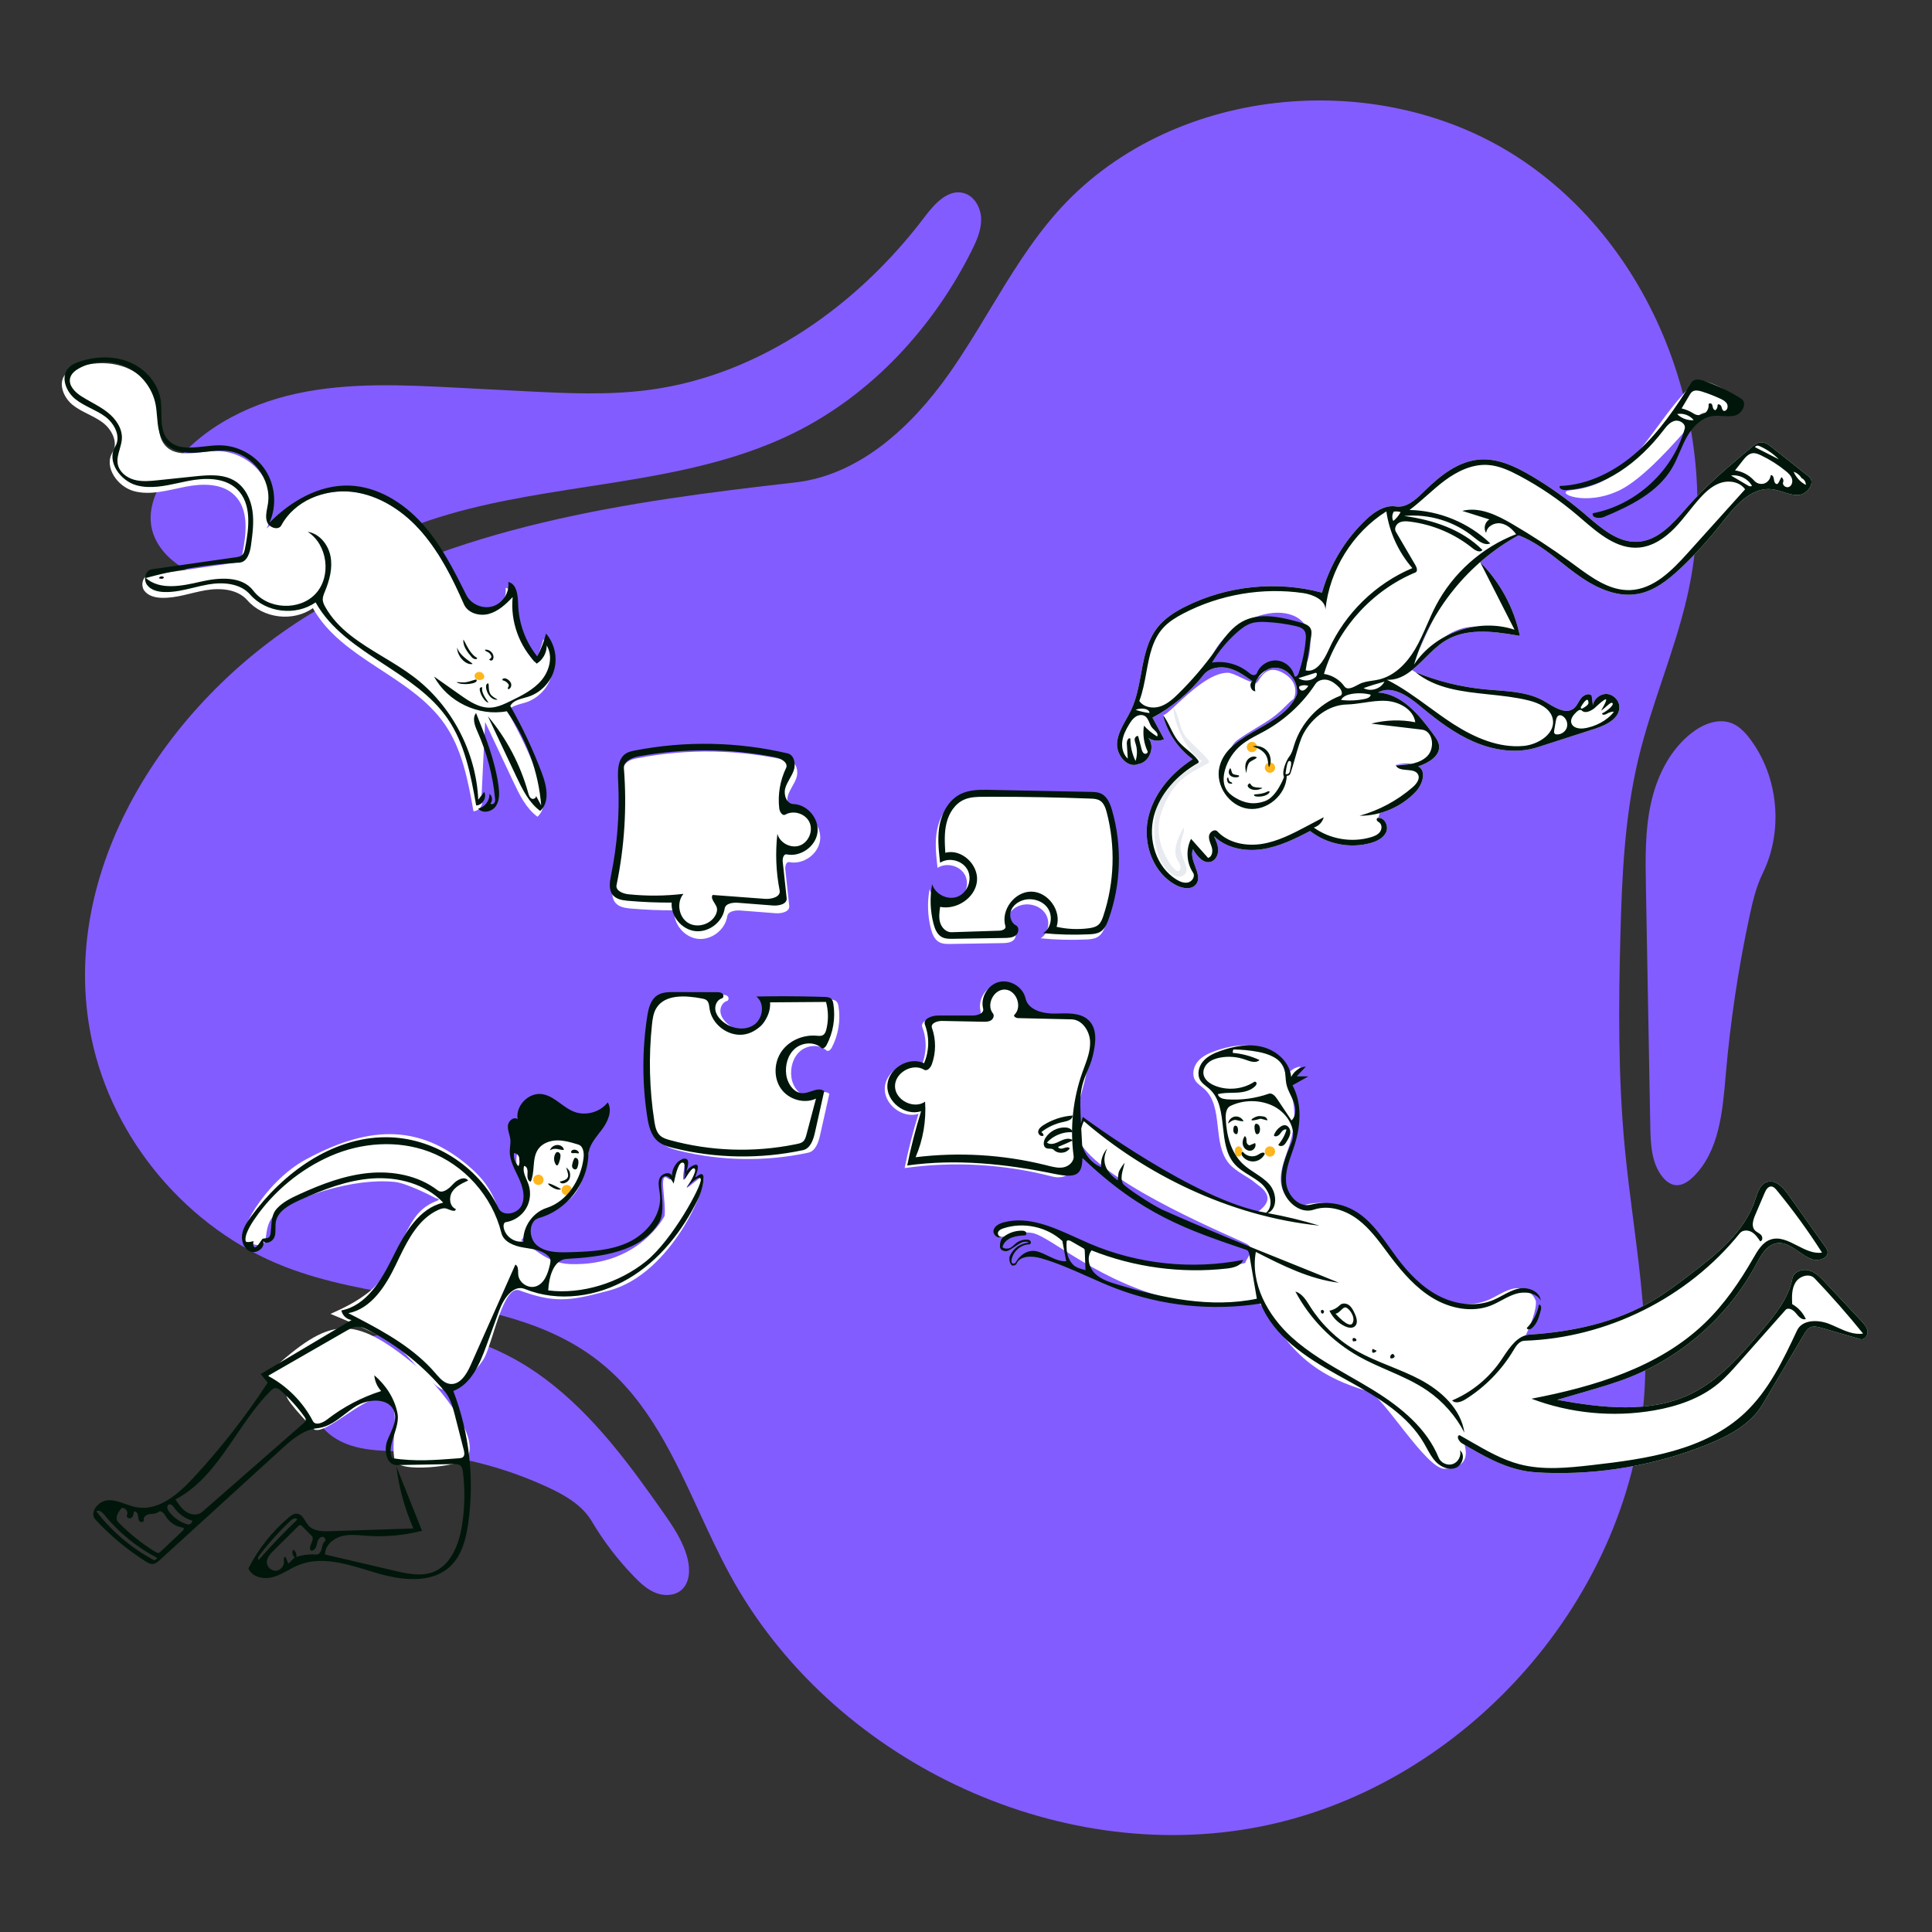
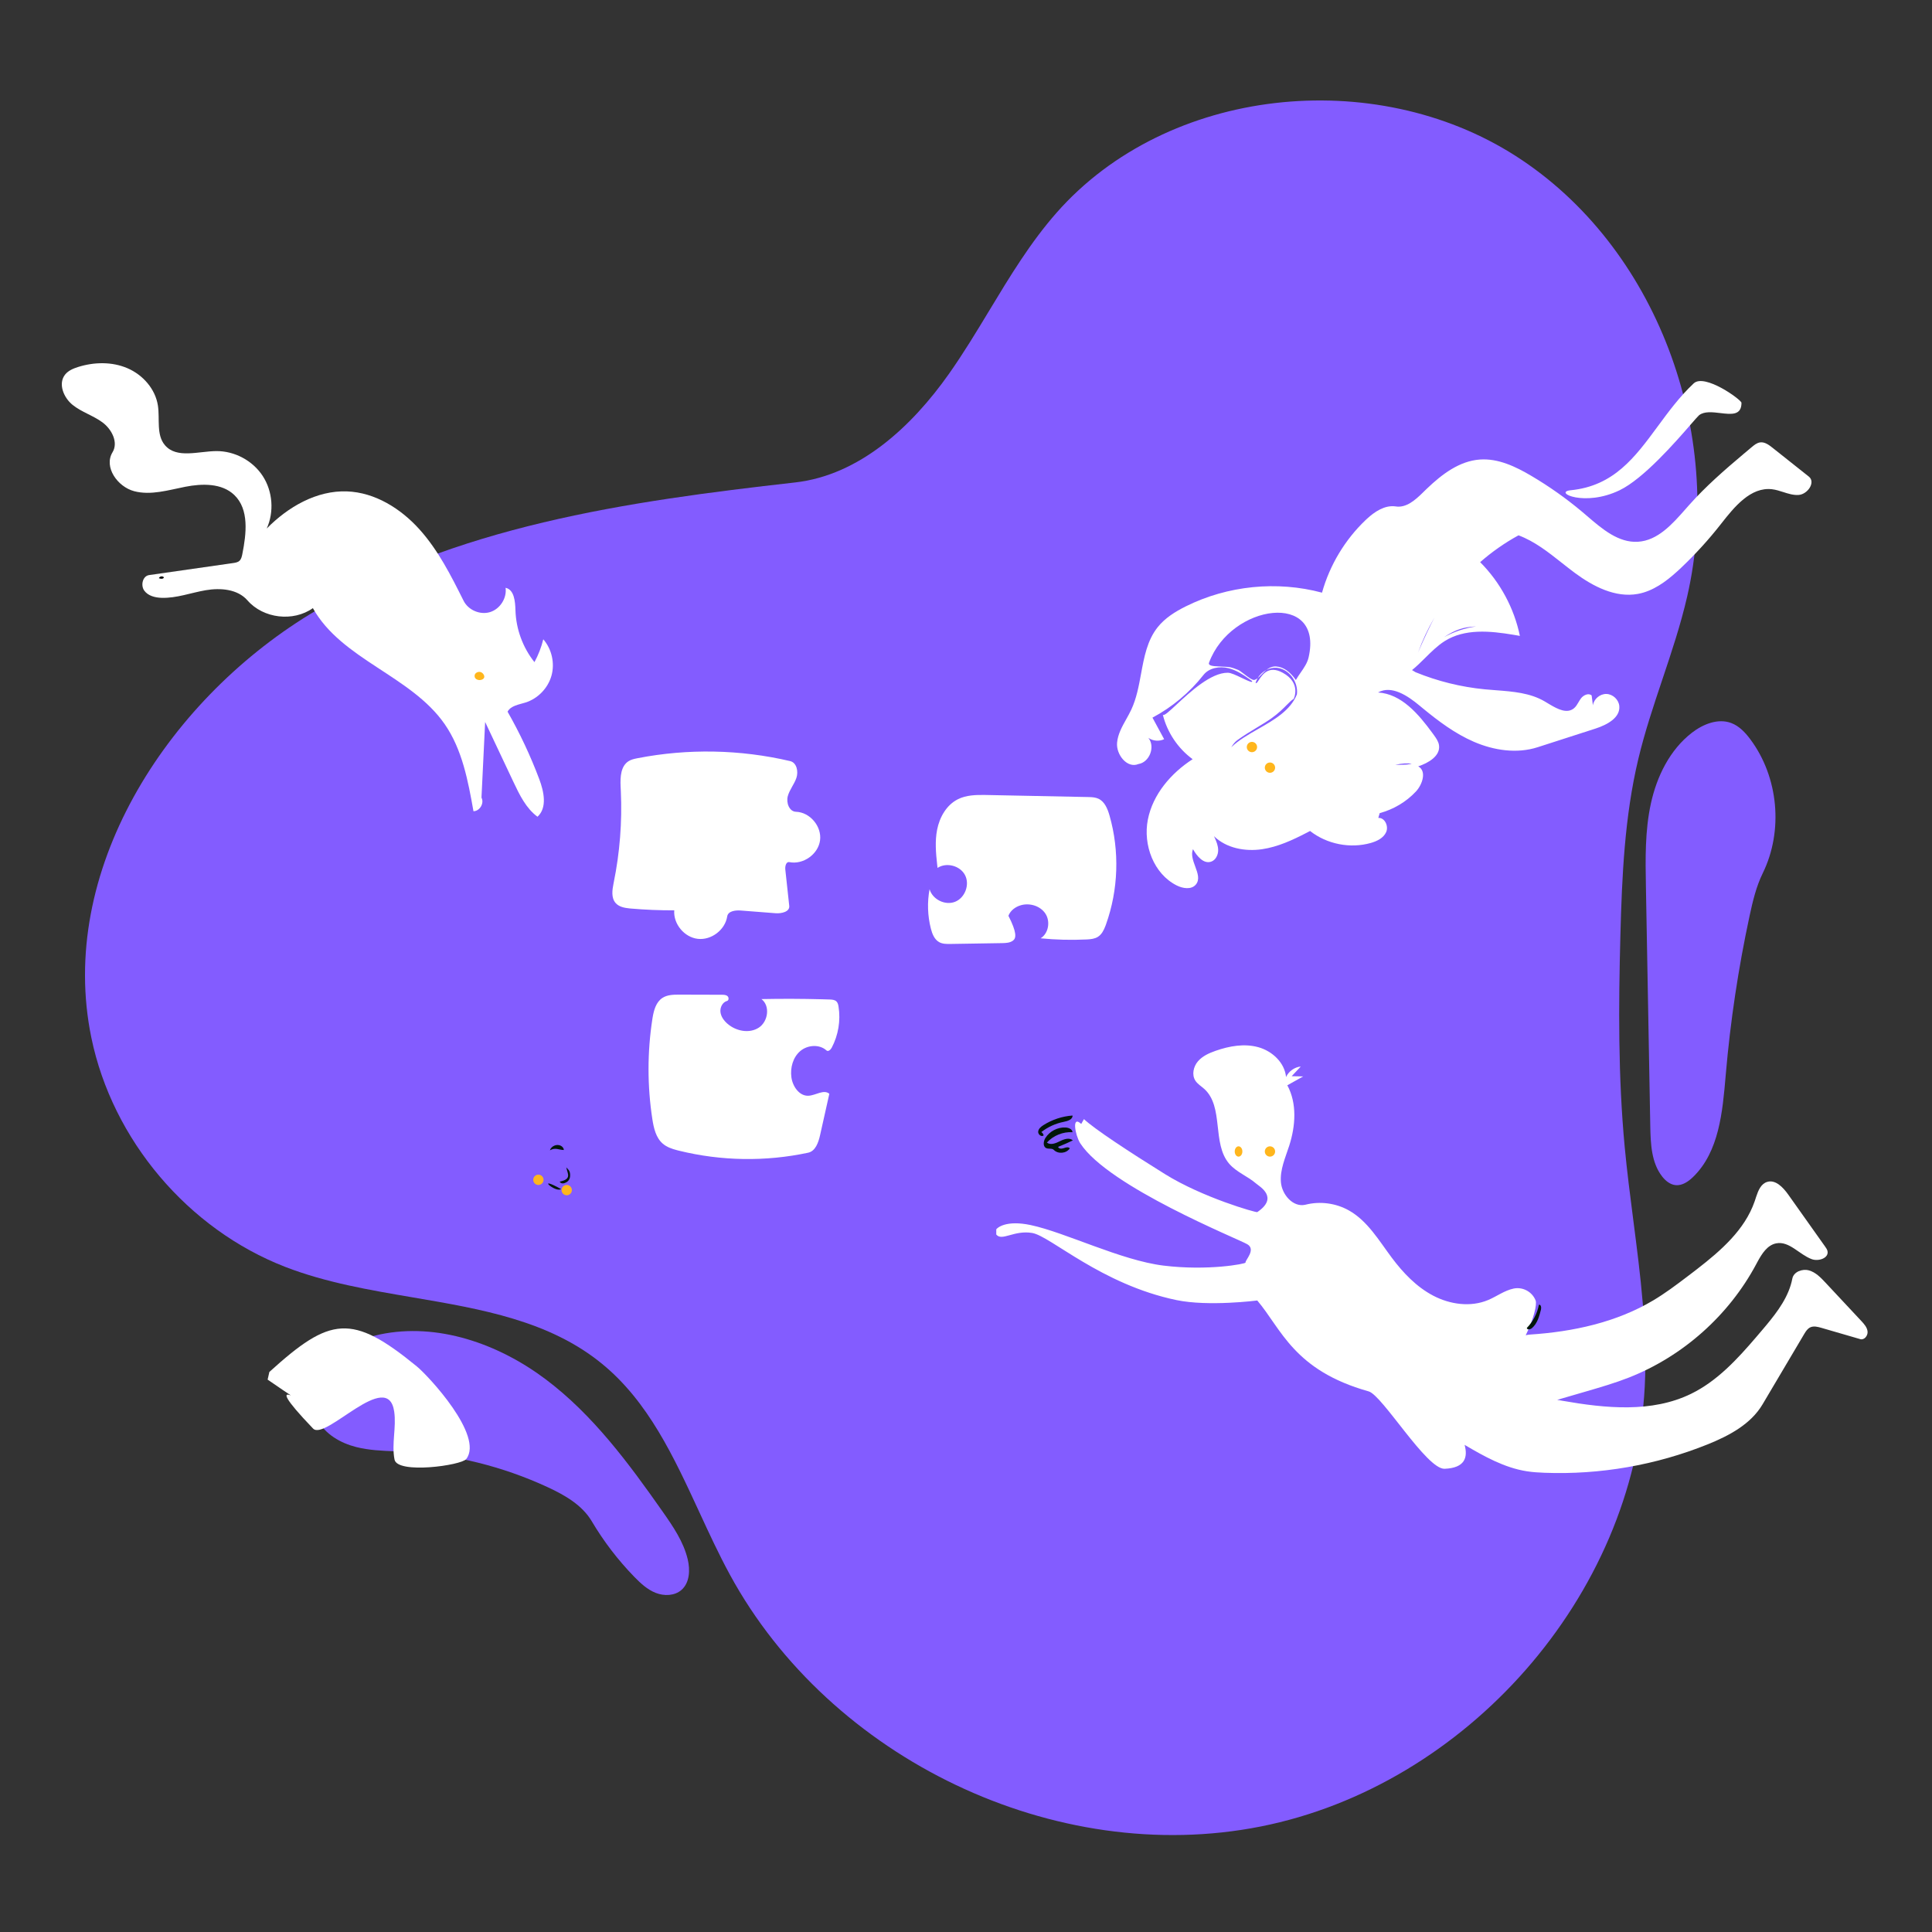
<svg xmlns="http://www.w3.org/2000/svg" width="750" height="750" viewBox="0 0 750 750" fill="none">
  <rect x="0" y="0" width="750" height="750" fill="#333333" stroke="none" />
  <path d="M638.487 538.299C634.32 619.563 569.209 693.205 489.395 709.045C409.581 724.886 322.229 682.753 283.339 611.278C279.047 603.39 275.225 595.117 271.404 586.845C261.538 565.489 251.675 544.14 233.74 529.451C213.263 512.678 186.927 508.192 160.326 503.661C143.434 500.784 126.435 497.888 110.761 491.817C72.977 477.181 43.64 442.508 35.462 402.822C22.209 338.511 64.187 272.85 120.167 238.531C176.146 204.211 243.413 194.652 308.662 187.287C333.621 184.47 353.896 165.66 368.377 145.136C373.983 137.191 379.027 128.841 384.067 120.499C392.046 107.291 400.015 94.099 410.191 82.547C453.279 33.635 533.518 25.381 588.401 60.552C643.283 95.723 669.552 168.045 654.957 231.575C652.443 242.517 648.875 253.172 645.307 263.827L645.306 263.829C641.89 274.029 638.474 284.229 635.982 294.683C630.657 317.028 629.64 340.152 629.034 363.115C628.311 390.493 628.141 417.943 630.705 445.211C631.597 454.697 632.819 464.17 634.042 473.642C636.819 495.165 639.596 516.678 638.487 538.299Z" fill="#835CFF" />
-   <path d="M308.571 167.878C338.414 153.032 362.166 127.248 377.124 97.46C379.085 93.555 380.943 89.405 380.875 85.035C380.806 80.665 378.263 76.037 374.036 74.927C367.978 73.337 362.769 79.145 358.991 84.14C333.041 118.458 295.27 145.399 252.648 151.274C236.279 153.531 219.659 152.683 203.157 151.831L177.381 150.5C156.621 149.428 135.572 148.378 115.251 152.759C94.93 157.139 75.074 167.675 63.913 185.213C60.36 190.795 57.699 197.373 58.682 203.917C59.689 210.622 64.456 216.313 70.197 219.921C75.939 223.528 82.609 225.333 89.219 226.843C94.059 227.949 99.002 228.928 103.954 228.58C112.051 228.01 119.398 223.984 126.547 220.066C127.024 219.805 127.499 219.545 127.974 219.286C140.469 212.469 153.416 206.415 166.92 201.917C186.613 195.358 207.319 192.148 227.975 188.946C255.801 184.632 283.535 180.333 308.571 167.878Z" fill="#835CFF" />
  <path d="M153.377 563.395L153.395 563.396C154.611 563.444 155.827 563.493 157.039 563.556C176.216 564.553 195.193 569.255 212.617 577.325C219.261 580.402 225.989 584.253 229.721 590.552C234.338 598.347 239.88 605.593 246.193 612.089C248.643 614.609 251.295 617.074 254.565 618.362C257.836 619.649 261.874 619.531 264.527 617.227C267.75 614.427 267.959 609.455 266.966 605.303C265.338 598.498 261.278 592.568 257.26 586.84C244.075 568.044 230.194 549.251 211.845 535.449C193.496 521.648 169.816 513.291 147.357 518.059C139.602 519.705 131.916 523.06 126.775 529.095C121.633 535.129 119.601 544.211 123.304 551.22C126.242 556.781 132.197 560.203 138.295 561.745C143.209 562.987 148.298 563.191 153.376 563.395H153.377Z" fill="#835CFF" />
  <path d="M672.086 280.686C666.959 278.753 661.153 281.087 656.814 284.432C648.244 291.039 643.174 301.374 640.867 311.946C638.56 322.518 638.746 333.454 638.944 344.274L640.638 437.235C640.762 444.026 641.064 451.346 645.24 456.703C646.547 458.379 648.336 459.851 650.451 460.067C653.014 460.328 655.385 458.71 657.236 456.918C667.358 447.117 668.687 431.679 669.899 417.608L669.943 417.097C671.723 396.441 674.806 375.898 679.167 355.63C680.393 349.93 681.741 344.194 684.306 338.959C692.348 322.546 690.425 301.711 679.514 287.048C677.54 284.396 675.179 281.852 672.086 280.686Z" fill="#835CFF" />
  <path d="M488.456 406.515C493.866 408.005 498.711 412.509 499.242 418.095C500.268 415.873 502.521 414.267 504.956 414.023L501.421 417.78L505.894 417.869L499.739 421.306C503.555 428.363 502.937 437.068 500.491 444.708C498.994 449.385 496.829 454.07 497.251 458.962C497.667 463.774 501.94 468.689 506.61 467.705L506.844 467.65C512.458 466.232 518.605 467.053 523.65 469.895C530.899 473.979 535.296 481.562 540.278 488.225C544.675 494.107 549.88 499.577 556.386 502.984C562.892 506.392 570.87 507.517 577.647 504.687C581.01 503.284 584.021 500.96 587.589 500.22C591.158 499.481 594.814 501.465 596.125 504.846C596.704 506.342 595.458 511.885 592.282 518.359C592.799 518.211 593.339 518.115 593.905 518.078C610.596 516.995 627.442 513.366 641.807 504.796C646.373 502.071 650.639 498.879 654.873 495.661L657.341 493.78L658.834 492.63C668.127 485.432 677.299 477.407 681.12 466.459L681.32 465.869L681.743 464.575C682.56 462.126 683.596 459.593 685.961 458.833C689.235 457.78 692.215 460.948 694.205 463.753L708.542 483.965C708.91 484.484 709.287 485.021 709.427 485.642C710.049 488.389 705.949 489.777 703.307 488.802C698.502 487.028 694.646 481.744 689.605 482.65C686.062 483.288 683.945 486.718 682.194 489.95L681.751 490.775C671.141 510.639 653.288 526.53 632.329 534.766C626.926 536.889 621.344 538.515 615.77 540.139L604.511 543.419L606.495 543.772C623.295 546.719 641.219 548.517 656.477 541.071C666.634 536.115 674.459 527.582 681.841 518.958L684.52 515.81L685.624 514.495C690.154 509.06 694.459 503.242 695.782 496.355C696.29 493.71 699.627 492.448 702.224 493.165C704.821 493.881 706.797 495.935 708.636 497.903L722.573 512.821C723.671 513.996 724.827 515.293 724.988 516.893C725.149 518.494 723.714 520.305 722.169 519.856L707.056 515.466C705.638 515.055 704.068 514.652 702.734 515.283C701.711 515.767 701.051 516.758 700.465 517.736L684.217 545.175C679.642 552.901 671.162 557.381 662.831 560.731C642.852 568.766 621.172 572.541 599.653 571.732C597.316 571.644 594.977 571.503 592.666 571.138C583.986 569.771 576.146 565.357 568.556 560.892C569.887 565.76 568.701 569.866 560.796 570.178C553.795 570.454 536.645 541.626 531.311 540.131C502.2 531.968 497.42 515.853 488.068 504.846C488.068 504.846 469.168 507.289 456.69 504.687C427.44 498.589 407.783 479.83 400.696 478.636C393.61 477.442 388.936 481.984 386.748 479.229L386.748 477.232C387.087 476.684 390.473 473.519 400.134 475.575C413.623 478.445 435.187 489.279 451.656 491.302C468.943 493.427 483.587 490.615 483.507 490.143C483.342 489.18 487.688 485.09 484.216 483.024C480.744 480.959 430.341 460.73 419.386 443.871L419.254 443.661C417.371 440.534 415.94 432.765 419.73 436.322L420.791 434.44C424.873 438.289 438.272 447.086 452.191 455.758C466.907 464.928 487.688 470.8 488.068 470.543C496.537 464.814 489.026 460.668 487.624 459.45C484.343 456.6 479.987 455.046 477.16 451.746C470.378 443.829 475.222 429.667 467.47 422.696C466.297 421.642 464.874 420.812 464.025 419.483C462.569 417.206 463.284 414.038 465.048 411.99C466.811 409.942 469.39 408.798 471.942 407.907C477.239 406.058 483.047 405.025 488.456 406.515Z" fill="white" />
  <circle cx="493" cy="447" r="2" fill="#FFB61D" />
  <ellipse cx="480.806" cy="447" rx="1.483" ry="2" fill="#FFB61D" />
-   <path d="M408.329 456.692C389.734 451.884 370.191 450.774 351.171 453.447C352.61 446.339 354.411 439.304 356.566 432.379C350.378 434.376 343.072 428.704 343.472 422.214C343.872 415.723 351.82 410.992 357.716 413.734C359.741 409.061 359.87 403.597 358.066 398.833C357.201 396.548 360.65 395.229 363.094 395.229L376.596 395.226C378.483 395.225 381.115 394.349 380.646 392.521C379.534 388.185 382.515 383.232 386.866 382.184C391.138 381.156 395.948 384.081 397.052 388.321L397.109 388.557C398.134 393.111 403.901 394.556 408.568 394.467L410.89 394.411C414.926 394.326 419.132 394.457 421.833 397.28C425.064 400.656 424.342 406.033 423.277 410.617L423.206 410.921C421.697 417.283 420.088 423.622 418.38 429.934C421.697 456.626 413.484 458.025 408.329 456.692Z" fill="white" />
  <path d="M253.236 434.406C251.265 421.577 251.268 408.446 253.244 395.617L253.344 394.997C253.835 392.085 254.696 389.012 257.129 387.408C258.95 386.207 261.25 386.117 263.444 386.116L280.239 386.163C281.003 386.165 281.841 386.193 282.416 386.697C282.99 387.201 282.975 388.358 282.238 388.563C280.479 389.05 279.468 391.079 279.681 392.892C279.895 394.704 281.074 396.274 282.458 397.464C285.759 400.302 290.891 401.31 294.545 398.944C298.199 396.578 299.058 390.482 295.596 387.844C303.441 387.684 311.29 387.709 319.134 387.918L322.075 388.005C323.026 388.035 324.077 388.111 324.741 388.792C325.24 389.303 325.404 390.046 325.516 390.751C326.385 396.182 325.435 401.887 322.854 406.743C322.443 407.516 321.491 408.368 320.842 407.78C318.086 405.278 313.451 405.618 310.631 408.048C307.81 410.478 306.72 414.513 307.219 418.202C307.698 421.752 310.286 425.544 313.865 425.365C316.683 425.224 319.817 422.76 321.946 424.611L318.358 440.642C317.721 443.49 316.577 446.868 313.723 447.478C297.249 451.002 279.976 450.736 263.618 446.706L262.824 446.505C260.839 445.985 258.862 445.313 257.313 443.987C254.617 441.679 253.775 437.913 253.236 434.406Z" fill="white" />
-   <path d="M382.484 308.608L422.295 309.408V309.408L422.946 309.424C424.141 309.462 425.346 309.567 426.423 310.069C428.856 311.205 429.972 314.004 430.712 316.586C434.662 330.367 434.174 345.382 429.339 358.877L429.135 359.43C428.506 361.09 427.683 362.745 426.197 363.68C424.973 364.449 423.482 364.609 422.031 364.687L421.721 364.702C415.801 364.983 409.861 364.832 403.963 364.25C407.034 362.359 407.81 357.755 405.86 354.721C403.909 351.687 399.788 350.42 396.319 351.406C394.204 352.006 392.234 353.452 391.469 355.513C390.703 357.574 391.443 360.221 393.398 361.227C394.75 361.923 394.517 364.115 393.333 365.07C392.149 366.025 390.504 366.092 388.984 366.117L369.01 366.441C367.509 366.465 365.93 366.471 364.612 365.752C362.743 364.732 361.883 362.535 361.357 360.472C360.086 355.494 359.914 350.239 360.857 345.188C361.993 349.177 366.908 351.599 370.763 350.07C374.617 348.54 376.535 343.407 374.627 339.725C372.719 336.043 367.419 334.65 363.947 336.917L363.803 335.63C363.304 331.119 362.917 326.55 363.784 322.107C364.732 317.241 367.439 312.463 371.876 310.252C375.112 308.639 378.849 308.55 382.484 308.608V308.608Z" fill="white" />
+   <path d="M382.484 308.608L422.295 309.408V309.408L422.946 309.424C424.141 309.462 425.346 309.567 426.423 310.069C428.856 311.205 429.972 314.004 430.712 316.586C434.662 330.367 434.174 345.382 429.339 358.877L429.135 359.43C428.506 361.09 427.683 362.745 426.197 363.68C424.973 364.449 423.482 364.609 422.031 364.687L421.721 364.702C415.801 364.983 409.861 364.832 403.963 364.25C407.034 362.359 407.81 357.755 405.86 354.721C403.909 351.687 399.788 350.42 396.319 351.406C394.204 352.006 392.234 353.452 391.469 355.513C394.75 361.923 394.517 364.115 393.333 365.07C392.149 366.025 390.504 366.092 388.984 366.117L369.01 366.441C367.509 366.465 365.93 366.471 364.612 365.752C362.743 364.732 361.883 362.535 361.357 360.472C360.086 355.494 359.914 350.239 360.857 345.188C361.993 349.177 366.908 351.599 370.763 350.07C374.617 348.54 376.535 343.407 374.627 339.725C372.719 336.043 367.419 334.65 363.947 336.917L363.803 335.63C363.304 331.119 362.917 326.55 363.784 322.107C364.732 317.241 367.439 312.463 371.876 310.252C375.112 308.639 378.849 308.55 382.484 308.608V308.608Z" fill="white" />
  <path d="M261.742 353.39C256.136 353.412 250.529 353.181 244.943 352.699L244.401 352.649C242.401 352.449 240.303 352.049 238.993 350.562C237.224 348.554 237.656 345.527 238.187 342.879L238.241 342.616C240.614 330.996 241.547 319.082 241.011 307.235L240.912 305.192C240.763 301.519 240.998 297.354 244.049 295.465C244.977 294.89 246.055 294.623 247.129 294.407L247.487 294.336C267.023 290.53 287.365 290.916 306.743 295.459C309.294 296.058 310.004 299.514 309.158 301.995C308.312 304.475 306.495 306.56 305.815 309.091C305.135 311.622 306.381 315.049 309.001 315.131C314.452 315.302 319.073 320.84 318.341 326.245C317.608 331.65 311.766 335.749 306.418 334.676C305.163 334.424 304.719 336.279 304.857 337.552L306.383 351.661V351.661C306.632 353.964 303.364 354.691 301.055 354.511L287.582 353.463V353.463C285.465 353.298 282.627 353.663 282.301 355.761C281.488 360.985 276.133 365.063 270.881 364.458C265.63 363.852 261.343 358.661 261.742 353.39Z" fill="white" />
-   <path fill-rule="evenodd" clip-rule="evenodd" d="M225.476 440.222C226.971 440.586 229.111 441.231 228.993 442.645C226.6 471.136 216.302 465.893 207.12 474.062C204.693 476.22 203.243 481.326 202.201 481.443C206.065 483.228 211.674 490.388 221.326 490.716C248.218 491.627 258.006 472.005 258.006 472.005C258.639 465.713 255.448 454.382 259.431 457.555C262.18 459.745 261.636 449.075 265.392 450.137C266.521 450.457 264.549 457.551 265.392 457.975C265.858 458.21 266.546 456.275 267.747 454.737C268.749 453.454 270.294 452.504 270.614 452.784C270.831 452.974 270.623 454.808 269.721 456.359C268.453 458.54 266.333 460.638 266.63 460.988C266.956 461.373 272.547 456.171 272.887 456.625C275.149 459.643 260.822 494.372 236.647 500.929L234.733 501.443C220.64 505.187 214.722 505.698 201.665 500.929C195.474 498.667 191.623 519.789 188.182 526.819C186.009 531.257 175.455 542.136 170.635 538.846C164.277 534.506 159.092 526.427 153.681 522.34L153.333 522.085C149.646 519.441 141.305 515.428 128.312 510.048L128.897 509.777C131.608 508.545 138.591 505.532 143.952 500.929C151.571 494.388 155.697 480.338 161.007 472.761C166.251 465.28 173.288 466.382 169.041 465.058C169.041 465.058 158.28 459.357 153.333 458.835C136.813 457.092 115.276 464.9 108.386 469.931C98.933 476.835 108.325 486.995 95.263 482.015C90.91 480.356 102.578 458.855 118.673 450.137C141.044 438.02 162.197 434.687 183.405 453.976C192.036 461.826 192.89 468.814 195.205 474.142L194.731 472.837C220.315 471.15 181.982 445.536 213.984 439.126C217.345 438.453 220.873 439.154 224.241 439.933L225.476 440.222Z" fill="white" />
  <circle cx="209" cy="458" r="2" fill="#FFB61D" />
  <circle cx="220" cy="462" r="2" fill="#FFB61D" />
  <path fill-rule="evenodd" clip-rule="evenodd" d="M103.894 535.563C125.572 550.574 97.835 529.84 121.521 554.549C126.305 559.539 150.523 531.041 153.021 547.93C153.932 554.091 151.945 560.503 153.157 566.612C154.287 572.311 179.078 568.89 180.992 566.397C187.934 557.36 166.331 534.146 161.802 530.435C136.525 509.729 128.184 511.165 104.566 532.589L103.894 535.563Z" fill="white" />
  <path fill-rule="evenodd" clip-rule="evenodd" d="M667.836 160.354C672.088 160.863 676.042 161.335 676.042 156.379C676.042 155.2 661.731 144.842 657.491 148.831C652.038 153.961 647.707 159.843 643.513 165.541C634.706 177.502 626.499 188.65 609.765 190.311L609.563 190.333C603.077 191.116 615.162 196.873 628.734 190.311C638.065 185.798 650.48 171.522 656.377 164.742C657.921 162.967 659.017 161.706 659.496 161.268L659.619 161.162C661.629 159.612 664.808 159.992 667.836 160.354ZM688.024 173.767L702.183 185.006C704.942 187.196 701.711 191.914 698.197 192.14C696.158 192.272 694.202 191.644 692.236 191.013C690.814 190.557 689.386 190.099 687.918 189.925C679.603 188.942 673.264 196.773 668.105 203.369C663.392 209.396 658.23 215.073 652.678 220.338L651.927 221.044L651.144 221.764C646.678 225.824 641.668 229.502 635.776 230.562C627.1 232.123 618.481 227.68 611.395 222.438C609.665 221.158 607.967 219.816 606.267 218.473C601.004 214.313 595.732 210.147 589.491 207.812C584.081 210.763 579.019 214.33 574.396 218.398L574.602 218.236C582.363 226.015 587.791 236.094 590.013 246.855L588.528 246.595L587.548 246.428C578.377 244.89 568.556 243.98 560.805 248.887C558.074 250.617 555.638 253.032 553.229 255.42C551.552 257.083 549.889 258.732 548.148 260.128C548.59 260.391 549.043 260.664 549.506 260.948C558.082 264.456 567.172 266.702 576.395 267.593C577.805 267.73 579.23 267.838 580.659 267.946C587.274 268.449 593.975 268.958 599.628 272.279L601.611 273.464C604.793 275.348 608.335 277.141 611.001 274.96C611.768 274.332 612.27 273.473 612.773 272.609L612.774 272.609C613.08 272.083 613.387 271.556 613.756 271.079C614.73 269.818 616.662 268.93 617.873 269.966L618.364 273.82C618.721 271.341 621.113 269.326 623.616 269.395C626.12 269.465 628.396 271.61 628.614 274.105C629.01 278.633 623.875 281.344 619.517 282.785L596.928 290.065C588.857 292.666 579.909 291.319 572.128 287.947C564.884 284.808 558.493 280.03 552.385 275.008L551.032 273.889C546.419 270.051 540.185 265.881 534.952 268.817C544.045 269.37 550.677 277.206 556.1 284.617L556.621 285.333C557.499 286.543 558.403 287.817 558.62 289.296C559.227 293.438 554.523 296.187 550.549 297.503C553.898 299.297 552.238 304.505 549.644 307.279C545.869 311.315 540.926 314.219 535.594 315.658L535.107 317.342C535.076 317.456 535.062 317.515 535.065 317.517C537.58 317.342 539.131 320.721 538.106 323.024C537.082 325.327 534.553 326.554 532.127 327.24C524.133 329.5 515.104 327.717 508.569 322.587L507.299 323.25C501.778 326.107 496.067 328.764 489.931 329.665C483.323 330.635 476.049 329.273 471.272 324.605L471.587 325.293C472.262 326.791 472.869 328.341 472.891 329.974C472.916 331.857 471.942 333.891 470.158 334.495C467.213 335.492 464.641 332.346 463.113 329.639C462.276 331.723 463.139 334.068 463.978 336.348C464.936 338.95 465.862 341.466 464.198 343.414C462.465 345.443 459.177 344.924 456.792 343.727C447.858 339.245 443.66 327.965 445.596 318.159C447.531 308.353 454.582 300.141 462.978 294.718C457.278 290.54 453.108 284.319 451.409 277.458C451.861 278.042 453.882 276.164 456.753 273.495L456.753 273.495C462.005 268.614 470.101 261.089 476.642 261.16C477.895 261.173 479.919 262.142 481.901 263.092L481.901 263.092L481.901 263.092C483.336 263.78 484.749 264.457 485.833 264.753C485.923 264.638 486.032 264.533 486.158 264.441L484.92 263.552C482.43 261.784 479.831 260.121 476.883 259.388C473.444 258.533 469.372 259.236 467.181 262.021C461.823 268.832 455.035 274.512 447.387 278.585L451.921 286.956C450.047 287.851 447.712 287.687 445.973 286.558L445.759 286.412L445.893 286.58C448.505 289.986 446.21 295.924 441.935 296.598C437.597 298.418 433.222 292.981 433.649 288.296C433.949 285.012 435.575 282.102 437.205 279.187C437.9 277.942 438.597 276.697 439.19 275.421C441.196 271.111 442.078 266.323 442.955 261.565C444.156 255.044 445.346 248.581 449.406 243.484C452.25 239.914 456.232 237.431 460.317 235.396C476.527 227.316 495.71 225.384 513.206 230.069C516.186 219.393 522.093 209.549 530.113 201.898L530.591 201.449C533.659 198.622 537.476 196.097 541.545 196.561L541.867 196.604C545.908 197.22 549.42 194.102 552.357 191.216L553.263 190.327L553.972 189.643C559.801 184.076 566.567 178.939 574.53 178.385C581.614 177.892 588.395 181.144 594.509 184.755C601.427 188.841 608.008 193.497 614.162 198.662L615.243 199.579L615.56 199.85L615.912 200.152L616.114 200.326C621.918 205.311 628.268 210.766 635.823 210.314C643.569 209.85 649.227 203.42 654.441 197.496L654.442 197.494L654.445 197.492C654.865 197.014 655.283 196.539 655.699 196.071C662.131 188.831 669.455 182.456 676.868 176.212L680.048 173.542C681.01 172.736 682.046 171.896 683.291 171.734C685.043 171.507 686.64 172.669 688.024 173.767ZM548.03 296.498C546.456 296.185 544.308 296.322 541.587 296.909C543.379 296.916 544.887 296.884 546.112 296.813C546.705 296.74 547.295 296.648 547.875 296.531L548.03 296.498ZM489.726 261.83C490.3 261.241 490.906 260.62 491.578 260.088C492.828 259.429 494.236 259.095 495.654 259.229C500.45 259.685 504.083 264.786 503.455 269.564C500.923 275.838 494.657 279.418 488.459 282.959L488.459 282.96C484.641 285.141 480.85 287.307 477.973 290.08C478.695 288.889 479.485 287.939 480.286 287.355C482.788 285.534 485.403 283.957 487.868 282.469L487.869 282.469C489.941 281.219 491.907 280.033 493.609 278.821C496.288 276.913 498.087 275.101 499.481 273.696L499.482 273.696L499.482 273.696L499.482 273.696L499.482 273.696C500.548 272.622 501.377 271.786 502.182 271.329C502.247 271.292 505.27 265.165 497.963 261.16C492.445 258.136 489.987 261.961 488.666 264.017C488.237 264.684 487.928 265.165 487.674 265.165C487.607 265.165 487.515 265.154 487.4 265.134C487.582 264.482 487.86 263.852 488.215 263.262C488.71 262.872 489.205 262.365 489.726 261.83ZM491.286 260.25C490.031 260.977 488.954 262.033 488.215 263.262L488.033 263.4C487.669 263.664 487.304 263.859 486.928 263.948C486.168 264.127 484.36 262.74 482.828 261.564C481.912 260.862 481.095 260.235 480.66 260.064C477.796 258.941 477.46 258.925 475.474 258.831C475.139 258.815 474.756 258.797 474.306 258.771L473.482 258.719C473.302 258.709 473.103 258.701 472.891 258.692L472.891 258.692L472.891 258.692C471.244 258.623 468.875 258.523 469.348 257.243C477.81 234.34 513.965 229.356 507.987 255.246C507.493 257.386 506.195 259.26 504.897 261.134C504.248 262.071 503.6 263.007 503.051 263.978C500.715 260.658 498.169 258.908 495.414 258.728C493.878 258.627 492.645 259.244 491.578 260.088L491.286 260.25ZM556.868 239.704L556.875 239.691C554.885 243.473 552.748 248.026 550.465 253.348C552.182 248.619 554.333 244.05 556.868 239.704ZM572.988 243.192L572.71 243.202C570.504 243.295 568.525 243.625 566.773 244.193C564.83 244.823 562.761 245.876 560.569 247.352C564.406 245.227 568.646 243.805 572.988 243.192Z" fill="white" />
-   <path fill-rule="evenodd" clip-rule="evenodd" d="M460.176 339.112C458.443 341.141 455.931 340.487 453.629 338.243C448.812 333.547 446.877 324.487 448.812 314.68C450.747 304.874 458.291 300.834 466.687 295.411C462.92 293.859 456.094 284.02 455.409 274.459C457.731 277.455 457.854 282.833 460.176 285.83C462.38 288.674 466.784 292.135 468.987 294.979C469.269 295.342 469.511 295.952 469.112 296.179C461.063 300.751 455.847 302.264 451.1 314.68C446.352 327.096 455.991 338.581 457.272 338.243C458.849 337.826 458.29 335.733 457.384 334.376C454.828 330.547 457.259 325.443 459.343 321.338C460.457 322.587 457.779 326.17 458.343 329.895C458.894 333.532 461.719 337.306 460.176 339.112Z" fill="#E7EAEE" />
  <circle cx="493" cy="298" r="2" fill="#FFB61D" />
  <circle cx="486" cy="290" r="2" fill="#FFB61D" />
  <path d="M186.91 309.642C188.066 311.8 186.249 314.886 183.801 314.921C181.704 303.135 179.444 290.94 172.622 281.104C159.559 262.271 132.642 256.085 121.458 236.078C113.843 241.498 102.2 240.116 96.065 233.065C92.249 228.68 85.599 228.141 79.869 229.12C74.139 230.098 68.541 232.261 62.731 232.077C60.21 231.997 57.464 231.319 55.996 229.268C54.529 227.216 55.377 223.606 57.873 223.248C68.751 221.691 79.629 220.134 90.506 218.577C91.36 218.455 92.267 218.309 92.915 217.74C93.649 217.096 93.879 216.066 94.07 215.109C95.644 207.184 96.779 197.736 90.943 192.147C86.107 187.515 78.473 187.675 71.902 188.967C65.332 190.26 58.559 192.386 52.084 190.679C45.608 188.973 40.193 181.281 43.684 175.566C46.022 171.738 43.386 166.634 39.779 163.967C36.172 161.301 31.684 159.988 28.188 157.178C24.692 154.367 22.474 148.945 25.258 145.429C26.483 143.883 28.4 143.068 30.281 142.474C36.508 140.51 43.45 140.361 49.452 142.93C55.453 145.5 60.327 151.008 61.304 157.463C62.099 162.722 60.587 168.84 64.064 172.865C68.609 178.128 77.01 175.176 83.963 175.113C91.075 175.048 98.108 178.819 101.99 184.778C105.872 190.738 106.478 198.694 103.545 205.173C111.805 196.768 122.932 190.32 134.709 190.759C145.587 191.165 155.581 197.422 162.857 205.519C170.132 213.616 175.095 223.477 179.961 233.214C181.775 236.842 186.373 238.808 190.248 237.612C194.124 236.416 196.815 232.2 196.268 228.182C199.645 228.918 199.997 233.483 200.101 236.938C200.32 244.197 202.949 251.363 207.475 257.042C208.99 254.248 210.145 251.261 210.904 248.175C214.209 251.974 215.441 257.472 214.076 262.318C212.71 267.164 208.787 271.209 203.985 272.723C201.43 273.529 198.306 273.916 197.038 276.277C201.829 284.667 205.951 293.439 209.349 302.484C211.172 307.334 212.487 313.574 208.651 317.057C204.215 313.782 201.695 308.588 199.342 303.602C195.671 295.825 192 288.048 188.33 280.271" fill="white" />
-   <path fill-rule="evenodd" clip-rule="evenodd" d="M199.018 231.794C198.054 241.211 201.579 250.989 208.33 257.626C210.737 256.173 212.276 253.385 212.223 250.574C214.753 254.734 213.335 260.374 210.19 264.09C207.044 267.806 202.531 270.034 198.151 272.16C195.642 273.378 193.036 274.621 190.248 274.704C185.994 274.831 182.183 272.273 178.705 269.82L168.5 262.625C173.772 272.464 185.773 278.193 196.738 276.106C204.364 286.803 209.033 299.586 210.098 312.679L208.048 308.892C208.029 308.846 208.004 308.8 207.973 308.754L208.048 308.892C208.342 309.618 207.19 310.422 206.415 310.046C205.59 309.647 205.278 308.653 205.035 307.77C202.033 296.884 196.653 286.66 189.38 278.022L200.392 301.353C202.745 306.339 205.266 311.533 209.701 314.807C213.537 311.325 212.222 305.085 210.4 300.235C207.001 291.19 202.88 282.418 198.088 274.027C199.118 272.111 201.372 271.495 203.551 270.9L203.551 270.9L203.552 270.9L203.552 270.9L203.552 270.9L203.552 270.9C204.056 270.762 204.556 270.626 205.036 270.474C209.837 268.96 213.76 264.915 215.126 260.069C216.492 255.223 215.259 249.725 211.955 245.926C211.195 249.011 210.04 251.999 208.526 254.793C203.999 249.114 201.37 241.948 201.152 234.689C201.047 231.234 200.696 226.669 197.319 225.933C197.865 229.951 195.174 234.167 191.299 235.363C187.424 236.558 182.825 234.592 181.012 230.965C176.145 221.228 171.182 211.366 163.907 203.269C156.632 195.172 146.637 188.915 135.759 188.51C123.982 188.071 112.856 194.519 104.595 202.924C107.529 196.445 106.922 188.488 103.04 182.529C99.158 176.57 92.126 172.799 85.014 172.864C83.21 172.88 81.308 173.091 79.402 173.302C73.961 173.906 68.48 174.513 65.114 170.616C62.737 167.863 62.692 164.132 62.647 160.366C62.626 158.625 62.605 156.876 62.354 155.214C61.377 148.759 56.503 143.251 50.502 140.681C44.5 138.111 37.558 138.261 31.332 140.225C29.45 140.819 27.533 141.633 26.308 143.18C23.524 146.696 25.742 152.118 29.238 154.928C31.078 156.407 33.193 157.472 35.309 158.537C37.214 159.496 39.121 160.455 40.829 161.718C44.436 164.385 47.072 169.489 44.734 173.317C41.243 179.032 46.658 186.724 53.134 188.43C58.487 189.841 64.043 188.632 69.52 187.441C70.668 187.191 71.813 186.942 72.953 186.718C79.523 185.426 87.157 185.266 91.993 189.898C97.829 195.487 96.694 204.934 95.12 212.86C94.929 213.817 94.699 214.847 93.965 215.491C93.317 216.06 92.41 216.206 91.556 216.328L58.924 220.999C56.427 221.356 55.579 224.967 57.047 227.019C58.514 229.07 61.26 229.748 63.781 229.828C67.636 229.95 71.397 229.039 75.166 228.126C77.077 227.663 78.991 227.2 80.919 226.871C86.649 225.892 93.299 226.43 97.115 230.816C103.25 237.867 114.894 239.249 122.508 233.829C128.393 244.356 138.635 251.057 148.922 257.788C158.184 263.848 167.483 269.932 173.672 278.855C180.494 288.691 182.754 300.886 184.851 312.671C187.299 312.636 189.117 309.551 187.96 307.393L185.66 310.427C184.811 291.852 175.324 273.851 160.482 262.65C156.806 259.876 152.776 257.445 148.754 255.018C139.916 249.687 131.12 244.381 126.226 235.525C125.786 234.727 125.375 233.883 125.304 232.974C125.214 231.825 125.672 230.717 126.114 229.647L126.177 229.495C127.941 225.215 129.173 220.52 128.307 215.973C127.44 211.426 124.017 207.127 119.44 206.442C127.188 211.399 128.777 223.699 122.541 230.461C116.306 237.223 103.918 236.636 98.35 229.313C93.889 223.445 84.967 224.164 77.786 225.828C70.604 227.492 62.147 229.234 56.6 224.38C68.469 221.116 80.681 219.107 92.97 218.396C95.898 218.226 97.046 214.575 97.44 211.669C98.046 207.202 98.653 202.663 97.988 198.205C97.324 193.746 95.205 189.299 91.422 186.848C86.879 183.905 81.013 184.361 75.63 184.925L61.322 186.422C58.24 186.744 55.072 187.06 52.083 186.24C49.094 185.419 46.281 183.19 45.708 180.144C45.346 178.22 45.897 176.326 46.452 174.416C46.852 173.041 47.254 171.658 47.32 170.25C47.507 166.241 44.917 162.568 41.77 160.078C39.842 158.552 37.694 157.351 35.544 156.15C34.185 155.39 32.825 154.63 31.519 153.787C29.061 152.2 26.539 149.636 27.223 146.791C27.66 144.972 29.306 143.711 30.961 142.839C36.549 139.893 43.533 139.761 49.229 142.492C54.924 145.224 59.193 150.754 60.394 156.955C60.69 158.485 60.825 160.083 60.959 161.678C61.27 165.366 61.579 169.037 63.884 171.809C66.637 175.119 71.395 175.953 75.695 175.748C77.17 175.678 78.644 175.513 80.118 175.348C82.941 175.031 85.76 174.716 88.567 175.069C98.007 176.258 105.444 186.079 104.029 195.487C103.95 196.008 103.85 196.533 103.749 197.059C103.388 198.936 103.025 200.831 103.666 202.593C104.487 204.851 108.077 206.053 109.215 203.937C114.312 194.459 126.003 189.683 136.692 190.935C147.382 192.187 156.947 198.623 163.965 206.783C170.983 214.942 175.757 224.761 180.111 234.603C181.644 238.07 186.21 239.325 189.858 238.294C193.506 237.263 196.4 234.536 199.018 231.794ZM179.863 248.313C179.966 248.299 180.207 248.769 180.569 249.479C181.462 251.226 183.093 254.419 185.245 255.391C185.149 256.296 183.726 255.811 183.134 255.12C181.452 253.154 179.667 250.893 179.863 248.313ZM184.941 263.827C186.051 265.455 179.401 266.265 177.19 264.845C177.58 264.77 178.093 264.81 178.661 264.854C179.334 264.906 180.086 264.965 180.799 264.845C181.845 264.669 182.854 264.348 183.616 264.106C184.355 263.871 184.861 263.71 184.941 263.827ZM183.345 257.78C180.697 258.234 177.445 254.708 177.445 251.392C178.208 253.844 180.919 255.789 182.417 256.863C183.179 257.41 183.627 257.732 183.345 257.78ZM192.829 271.647C189.303 271.647 187.705 265.701 189.303 265.319C189.686 265.146 189.704 265.678 189.731 266.465C189.758 267.292 189.796 268.399 190.277 269.262C190.811 270.22 191.941 270.86 192.601 271.234C193.1 271.517 193.33 271.647 192.829 271.647ZM196.757 263.551C197.532 263.977 198.238 264.639 198.438 265.499C198.638 266.36 198.157 267.404 197.292 267.583C197.021 267.185 197.168 266.931 197.323 266.664C197.55 266.272 197.795 265.85 196.757 264.894C196.32 264.491 195.812 264.316 195.455 264.193C195.18 264.099 194.996 264.035 195.003 263.923C195.047 263.208 196.13 263.205 196.757 263.551ZM190.158 255.803C189.983 255.925 189.863 256.008 189.966 256.104C190.285 256.4 190.66 256.542 191.034 256.327C191.32 256.162 191.465 255.83 191.532 255.507C191.908 253.706 190.006 251.845 188.214 252.262C188.373 252.681 188.677 252.815 189.047 252.978C189.474 253.166 189.987 253.392 190.463 254.138C191.106 255.144 190.517 255.554 190.158 255.803ZM189.555 272.784C187.479 272.18 185.426 267.277 186.531 266.905C187.22 266.674 187.217 266.711 187.176 267.099C187.14 267.454 187.073 268.103 187.479 269.109C187.983 270.359 188.69 271.373 189.14 272.019C189.448 272.461 189.636 272.731 189.555 272.784ZM665.077 161.468C660.619 162.016 657.107 165.611 654.891 169.517C653.82 171.406 652.963 173.405 652.106 175.403C651.19 177.538 650.275 179.672 649.099 181.671C643.491 191.21 632.835 196.423 622.623 200.684C620.862 201.419 617.777 201.073 618.327 199.246C635.046 196.074 649.439 182.836 653.997 166.44C654.534 164.509 652.021 162.878 650.083 163.389C648.329 163.851 647.08 165.314 645.953 166.766L645.601 167.223C636.288 179.336 622.919 189.576 607.654 190.238C606.573 190.284 605.027 189.625 605.503 188.654C616.809 188.275 627.467 182.694 635.862 175.112C644.257 167.53 650.659 158.026 656.648 148.429C657.575 146.945 659.799 147.262 661.455 147.827C666.537 149.56 671.412 151.897 675.945 154.774C678.379 156.319 676.451 160.44 673.684 161.248C672.094 161.713 670.434 161.6 668.766 161.487C667.532 161.403 666.293 161.319 665.077 161.468ZM660.735 152.016L660.344 151.898C659.155 151.557 657.826 151.367 656.869 152.106C656.498 152.392 656.233 152.787 655.989 153.19L652.807 158.555C654.477 158.941 656.078 159.626 657.511 160.566C658.682 161.334 660.296 161.364 661.494 160.639C662.693 159.914 663.416 158.471 663.279 157.077C663.228 156.557 664.08 156.416 664.436 156.798C664.702 157.084 664.781 157.476 664.86 157.867C664.887 157.999 664.914 158.131 664.948 158.259C665.082 158.763 665.494 159.307 666.006 159.204C666.525 158.71 666.809 157.979 666.759 157.265C666.945 156.528 668.095 157.185 668.273 157.924C668.451 158.663 668.785 159.714 669.519 159.517C670.598 159.25 670.937 157.747 670.411 156.768C669.886 155.788 668.828 155.235 667.819 154.767C665.519 153.701 663.151 152.782 660.735 152.016ZM651.064 160.738C652.725 162.41 655.142 163.299 657.491 163.103C656.051 161.29 653.602 160.343 651.317 160.694L651.064 160.738ZM532.126 327.24C524.133 329.501 515.103 327.718 508.569 322.588C502.654 325.688 496.539 328.695 489.931 329.665C483.323 330.636 476.048 329.274 471.272 324.606C472.061 326.316 472.865 328.091 472.89 329.974C472.915 331.858 471.941 333.891 470.157 334.496C467.213 335.493 464.64 332.346 463.112 329.639C462.275 331.723 463.139 334.069 463.978 336.349C464.935 338.95 465.862 341.467 464.197 343.415C462.464 345.444 459.176 344.924 456.791 343.728C447.857 339.246 443.66 327.966 445.595 318.16C447.531 308.354 454.581 300.142 462.978 294.719C457.277 290.54 453.107 284.32 451.408 277.459C452.569 278.957 453.431 280.698 454.292 282.438L454.292 282.439C455.153 284.179 456.014 285.92 457.175 287.418C458.277 288.84 459.679 290.019 461.081 291.199L461.081 291.199C462.483 292.378 463.885 293.558 464.987 294.98C465.268 295.343 465.511 295.953 465.111 296.18C457.062 300.751 450.177 308.036 447.893 317.007C445.609 325.977 448.787 336.567 456.669 341.42C458.059 342.275 459.715 342.962 461.293 342.545C462.87 342.129 464.054 340.148 463.148 338.791C460.591 334.963 460.281 329.745 462.364 325.64L468.97 333.047C470.489 332.656 470.864 330.614 470.46 329.098C470.332 328.618 470.156 328.144 469.981 327.671L469.981 327.67C469.604 326.651 469.228 325.636 469.329 324.569C469.477 323.008 471.514 321.612 472.591 322.752C476.886 327.305 483.787 328.596 489.966 327.594C496.144 326.592 501.804 323.626 507.339 320.703L513.871 317.254C513.4 319.138 511.872 320.72 510.006 321.257C516.312 325.787 524.744 327.211 532.188 325.002C533.47 324.621 534.786 324.095 535.617 323.047C536.449 322 536.584 320.296 535.579 319.413C535.456 319.305 535.319 319.21 535.183 319.116C534.914 318.93 534.647 318.746 534.493 318.464C534.261 318.038 534.621 317.322 535.065 317.517C537.58 317.342 539.131 320.721 538.106 323.025C537.081 325.328 534.552 326.554 532.126 327.24ZM487.496 293.806C486.06 293.344 484.449 294.335 483.825 295.708C483.201 297.082 483.378 298.696 483.85 300.128C484 298.512 484.205 297.294 484.817 296.231C485.081 295.773 485.898 295.341 486.615 294.961C487.543 294.47 488.306 294.066 487.496 293.806ZM486.279 289.745C488.374 289.223 490.74 290.03 492.081 291.722C493.421 293.415 493.663 295.904 492.674 297.823C492.437 297.536 492.381 297.016 492.311 296.364C492.103 294.438 491.77 291.36 486.279 289.745ZM484.462 304.627C483.798 305.454 486.108 307.641 489.719 306.133C490.388 305.854 489.842 305.822 488.981 305.771C488.196 305.725 487.15 305.664 486.526 305.386C485.999 305.15 485.728 304.773 485.526 304.49C485.226 304.072 485.075 303.862 484.462 304.627ZM491.779 307.395C494.092 306.242 492.641 309.622 487.8 309.208C487.363 309.17 486.792 309.002 486.797 308.562C486.799 308.407 487.208 308.372 487.845 308.316C488.834 308.23 490.371 308.096 491.779 307.395ZM477.501 300.979C478.372 301.83 479.64 301.852 480.485 301.689C481.001 301.589 481.254 301.128 480.781 300.979C480.671 300.944 480.488 300.915 480.267 300.88C479.765 300.801 479.07 300.692 478.604 300.411C478.305 300.23 478.134 299.614 477.988 299.086C477.838 298.544 477.713 298.093 477.501 298.305C477.082 298.721 476.63 300.128 477.501 300.979ZM478.273 303.856C478.695 304.498 477.089 304.277 476.744 303.856C476.399 303.436 476.059 301.852 476.637 301.852C476.805 301.852 476.862 302.101 476.931 302.4C476.994 302.676 477.067 302.994 477.246 303.197C477.592 303.589 477.824 303.648 477.995 303.691C478.111 303.72 478.198 303.742 478.273 303.856ZM550.493 300.671C551.358 302.4 549.843 304.339 548.383 305.607C542.447 310.761 535.352 314.573 527.778 316.68C535.941 316.735 544.067 313.242 549.643 307.28C552.238 304.505 553.897 299.298 550.549 297.504C554.522 296.188 559.227 293.439 558.62 289.297C558.403 287.818 557.498 286.544 556.621 285.333L556.1 284.618C550.676 277.207 544.044 269.371 534.951 268.818C540.185 265.882 546.419 270.052 551.032 273.89L552.385 275.009C558.492 280.031 564.883 284.808 572.128 287.948C579.909 291.319 588.856 292.667 596.928 290.066L619.516 282.786C623.875 281.344 629.009 278.634 628.613 274.105C628.395 271.61 626.119 269.465 623.616 269.396C621.112 269.326 618.72 271.341 618.364 273.82L617.873 269.967C616.662 268.931 614.73 269.819 613.755 271.08C613.387 271.557 613.079 272.084 612.773 272.609C612.269 273.473 611.768 274.333 611.001 274.96C608.335 277.141 604.792 275.349 601.611 273.465L599.628 272.28C593.974 268.958 587.274 268.449 580.658 267.947C579.229 267.838 577.804 267.73 576.395 267.594C567.172 266.703 558.081 264.456 549.505 260.948C557.37 267.398 567.646 268.48 578.012 269.572C583.235 270.122 588.482 270.675 593.454 271.918C597.398 272.904 601.757 274.914 602.725 278.863C604.13 284.596 597.319 289.037 591.441 289.573C581.827 290.45 572.459 286.362 564.296 281.144L563.377 280.548C560.424 278.609 557.561 276.523 554.699 274.438L554.699 274.438L554.698 274.437C549.447 270.611 544.201 266.788 538.405 263.882C544.391 264.183 548.763 259.849 553.229 255.421C555.637 253.033 558.073 250.618 560.805 248.888C568.832 243.805 579.081 244.963 588.528 246.595L590.012 246.856C587.79 236.094 582.363 226.016 574.602 218.237L587.939 244.456C573.897 239.778 557.057 245.624 548.934 257.996C555.204 236.838 570.119 218.382 589.49 207.812C595.731 210.147 601.004 214.314 606.267 218.474L606.268 218.474L606.268 218.475C607.967 219.817 609.665 221.159 611.394 222.438C618.481 227.681 627.099 232.123 635.775 230.563C642.014 229.441 647.264 225.383 651.926 221.044L652.677 220.339C658.23 215.074 663.391 209.397 668.105 203.369C673.263 196.774 679.602 188.943 687.917 189.926C689.386 190.1 690.813 190.558 692.236 191.014C694.201 191.645 696.157 192.272 698.196 192.141C701.711 191.915 704.941 187.196 702.183 185.007L688.023 173.768C686.639 172.669 685.042 171.507 683.29 171.735C682.045 171.896 681.01 172.736 680.047 173.543L676.867 176.213C669.454 182.457 662.13 188.831 655.698 196.072C655.281 196.541 654.863 197.017 654.441 197.496C649.227 203.421 643.568 209.851 635.823 210.314C628.267 210.766 621.917 205.312 616.114 200.326C615.822 200.076 615.532 199.827 615.243 199.579L614.161 198.663C608.007 193.498 601.427 188.841 594.509 184.756C588.394 181.145 581.614 177.892 574.529 178.385C566.241 178.962 559.25 184.504 553.262 190.327L552.357 191.216C549.42 194.102 545.907 197.221 541.867 196.604L541.545 196.561C537.475 196.098 533.659 198.623 530.591 201.45L530.113 201.898C522.093 209.55 516.185 219.393 513.205 230.07C495.71 225.385 476.526 227.317 460.316 235.396C456.231 237.432 452.249 239.914 449.406 243.484C445.346 248.581 444.155 255.045 442.954 261.566L442.954 261.566C442.078 266.323 441.196 271.111 439.19 275.421C438.596 276.697 437.9 277.943 437.204 279.187C435.575 282.103 433.948 285.012 433.649 288.296C433.221 292.982 437.596 298.419 441.935 296.599C446.281 295.914 448.58 289.787 445.758 286.412C447.517 287.672 449.968 287.888 451.92 286.956L447.386 278.586C455.035 274.513 461.823 268.833 467.181 262.022C469.372 259.237 473.443 258.533 476.882 259.388C479.83 260.121 482.429 261.785 484.92 263.553L486.157 264.442C484.715 265.491 485.546 268.279 487.327 268.368C486.178 263.689 490.857 258.774 495.653 259.23C500.45 259.685 504.082 264.787 503.455 269.564C500.923 275.839 494.656 279.419 488.458 282.96C481.733 286.802 475.089 290.598 473.385 297.74C471.667 304.934 477.216 312.991 484.549 313.953C491.883 314.915 499.321 308.561 499.518 301.167C499.518 301.167 500.603 301.279 500.987 300.128C501.592 298.315 502.166 296.306 502.734 294.315C503.802 290.572 504.852 286.892 506.064 284.694C509.464 278.531 515.793 273.65 522.83 273.48C525.065 273.426 527.286 273.095 529.504 272.764C532.337 272.341 535.167 271.918 538.019 272.075C543.103 272.356 548.676 275.332 549.409 280.371C543.771 279.276 537.889 279.461 532.331 280.908L552.008 283.248C556.329 283.762 557.138 290.453 554.058 293.527C551.154 296.426 546.73 296.902 542.589 297.087L541.84 297.117C542.563 298.594 544.363 298.746 546.164 298.899C547.961 299.052 549.759 299.204 550.493 300.671ZM655.166 214.683C649.066 221.456 641.934 228.735 632.825 229.075C624.86 229.372 617.892 224.239 611.448 219.491L610.972 219.141L609.433 218.016C602.233 212.793 594.775 207.925 587.097 203.435C581.151 199.958 574.312 196.6 567.643 198.324L578.201 201.647C576.42 202.602 575.786 205.2 576.926 206.868C577.17 204.371 580.058 202.783 582.537 203.173C585.015 203.564 587.031 205.383 588.566 207.368C575.257 212.471 563.933 222.575 557.352 235.219C556.128 237.571 555.063 240.004 553.999 242.435C552.556 245.731 551.115 249.024 549.278 252.113C546.087 257.48 541.362 262.363 535.281 263.785C534.43 263.984 533.557 264.114 532.685 264.245C530.937 264.507 529.194 264.768 527.64 265.577C527.504 265.648 527.364 265.723 527.221 265.799L527.099 265.864C525.273 266.839 523.023 268.04 521.898 266.455C520.055 263.859 517.116 262.068 513.964 261.619C519.176 244.108 532.585 229.228 549.46 222.228C550.415 221.832 550.049 220.402 549.527 219.51L541.852 206.375C541.143 205.162 541.973 203.513 543.222 202.869C544.471 202.225 545.96 202.322 547.354 202.496C556.233 203.601 564.781 207.245 571.728 212.884C572.839 213.786 574.66 214.671 575.472 213.493C567.548 205.501 556.212 201.795 545.057 200.302C554.7 199.359 564.671 202.396 572.152 208.553L572.517 208.852C574.304 210.303 576.467 211.845 578.528 210.955C570.174 202.941 558.749 198.212 547.175 197.975C549.557 196.204 551.781 194.235 554.005 192.266L554.006 192.265L554.006 192.265C556.266 190.265 558.525 188.265 560.949 186.472C565.76 182.915 571.512 180.137 577.485 180.486C581.822 180.739 585.889 182.61 589.726 184.648C597.837 188.954 605.474 194.153 612.455 200.119C612.937 200.531 613.422 200.949 613.911 201.369L613.947 201.401C620.583 207.119 627.822 213.357 636.398 212.551C641.627 212.06 646.261 208.901 649.941 205.153C651.977 203.08 653.793 200.809 655.609 198.538L655.611 198.537C657.077 196.703 658.544 194.869 660.127 193.138C662.411 190.641 665.057 188.292 668.304 187.339C671.552 186.385 675.51 187.175 677.439 189.956L655.166 214.683ZM444.996 261.071C446.173 254.635 447.336 248.271 451.685 243.585C453.815 241.291 456.54 239.638 459.314 238.187C473.505 230.765 490.056 227.939 505.905 230.233C509.784 230.794 514.59 232.971 514.528 236.653C514.505 236.879 514.483 237.104 514.463 237.329C514.503 237.099 514.524 236.873 514.528 236.653C516.108 221.255 525.077 206.768 538.181 198.518C539.343 206.622 542.893 214.368 548.273 220.538C534.015 226.543 522.176 238.09 515.817 252.194L515.716 252.417C513.91 256.371 511.045 261.226 506.862 260.241L508.933 247.445C509.123 246.272 509.298 245.001 508.742 243.951C508.121 242.778 506.793 242.238 505.498 241.848L505.044 241.715C497.547 239.593 489.136 237.555 482.289 241.274C478.667 243.242 476.067 246.539 473.635 249.924L471.83 252.46C467.545 258.442 462.748 264.058 457.508 269.224C455.398 271.305 453.116 273.373 450.291 274.269C447.466 275.165 443.955 274.562 442.278 272.118C443.616 268.626 444.308 264.836 444.996 261.071ZM491.202 310.933C486.75 312.584 483.128 311.77 479.654 309.747C478.167 308.881 476.767 307.766 475.929 306.263C474.673 304.009 474.862 301.211 475.586 298.734C476.669 295.032 478.884 291.67 481.858 289.214C483.915 287.516 486.283 286.27 488.65 285.024L488.651 285.023C489.468 284.593 490.285 284.163 491.089 283.715C498.94 279.335 505.713 273.037 510.652 265.524C511.638 264.024 513.716 263.538 515.455 263.981C517.194 264.424 518.643 265.615 519.897 266.899C520.795 267.818 521.46 269.645 520.263 270.108C511.879 273.354 505.127 280.557 502.43 289.133C502.356 289.367 502.285 289.603 502.213 289.84C501.804 291.196 501.389 292.569 500.509 293.667C499.476 294.956 497.402 299.495 498.46 301.647C498.46 301.647 495.653 309.282 491.202 310.933ZM502.833 242.997C504.192 243.302 505.671 243.739 506.416 244.915C507.026 245.878 506.987 247.102 506.892 248.237C506.513 252.73 505.569 257.174 504.088 261.432C503.837 262.152 503.064 263.018 502.501 262.505C501.862 259.281 498.916 256.66 495.641 256.4C492.365 256.14 489.043 258.263 487.903 261.346C487.678 261.954 486.888 262.18 486.262 262.012C485.792 261.886 485.39 261.602 485.007 261.296L484.627 260.986C480.724 257.816 475.442 256.409 470.48 257.217C473.124 252.767 476.477 248.741 480.376 245.336C481.971 243.943 483.701 242.629 485.716 241.976C487.612 241.361 489.649 241.367 491.64 241.468C495.405 241.66 499.154 242.172 502.833 242.997ZM680.78 186.374C678.883 184.351 676.283 182.998 673.536 182.614L676.653 178.655C677.642 177.414 678.796 176.141 680.355 175.946C681.479 175.804 682.585 176.266 683.608 176.753C687.031 178.384 690.257 180.427 693.196 182.824C694.176 183.624 695.163 184.517 695.589 185.709C696.015 186.9 695.672 188.46 694.53 189.005C693.388 189.55 691.742 188.356 692.211 187.18L692.256 187.049C692.448 186.38 692.145 185.591 691.541 185.239L690.437 187.354C690.336 187.539 690.218 187.718 690.036 187.819C689.299 188.226 688.701 187.081 688.653 186.241L688.645 186.125C688.566 185.297 688.132 184.242 687.371 184.5C687.269 185.917 686.255 187.226 684.909 187.68C683.563 188.134 681.964 187.706 681.024 186.641L680.78 186.374ZM443.16 290.796L441.828 285.742C441.195 285.565 440.577 286.2 440.487 286.851C440.427 287.285 440.523 287.715 440.653 288.138L440.859 288.769C441.543 290.914 441.526 293.276 440.811 295.411C439.49 292.709 438.801 289.7 438.814 286.692C437.953 286.219 437.367 287.661 437.429 288.641L437.801 294.491C435.996 292.864 435.359 290.224 435.668 287.814C435.976 285.403 437.108 283.178 438.38 281.107C439.045 280.026 439.78 278.943 440.837 278.241C441.894 277.539 443.349 277.299 444.428 277.966C445.324 278.519 445.741 279.503 446.163 280.5C446.482 281.254 446.804 282.016 447.34 282.606C447.53 282.815 447.751 283.029 447.977 283.246C448.849 284.087 449.781 284.986 449.171 285.892C447.293 284.739 445.575 283.325 444.082 281.704C443.542 285.053 444.037 288.561 445.482 291.63C445.778 292.257 444.801 292.856 444.186 292.534C443.571 292.212 443.337 291.467 443.16 290.796ZM623.544 274.264C624.506 273.413 625.385 272.635 625.811 272.847C627.051 273.465 623.683 276.182 621.899 276.95C622.028 277.811 623.278 277.425 624.008 276.95C624.737 276.475 626.781 275.964 626.381 276.481C623.889 279.704 619.076 282.266 614.628 282.768C612.824 282.971 610.595 282.489 610.02 280.768C609.496 279.197 610.663 277.648 611.897 276.481L612.194 276.208C612.712 275.744 613.545 275.291 614.023 275.797C615.295 277.142 617.517 276.042 618.981 274.91C618.981 274.91 622.786 271.239 623.425 271.474C624.059 271.707 621.526 275.847 621.526 275.847C622.154 275.494 622.869 274.862 623.544 274.264L623.544 274.264ZM605.328 277.672C605.783 277.568 606.258 277.752 606.651 278.004C608.081 278.923 608.764 280.858 608.226 282.47C607.689 284.083 605.982 285.221 604.287 285.098C604.046 285.081 603.795 285.035 603.606 284.884C603.211 284.567 603.261 283.962 603.348 283.463L603.987 279.811C604.142 278.929 604.455 277.87 605.328 277.672ZM524.721 269.38C527.173 268.966 529.711 269.067 532.122 269.676C531.982 270.67 530.821 271.122 529.838 271.325C526.804 271.952 523.668 272.087 520.592 271.724C521.362 270.275 523.103 269.654 524.721 269.38ZM678.422 188.405L671.988 184.606C675.158 184.132 678.539 185.797 680.095 188.599C679.649 189.006 678.942 188.712 678.422 188.405ZM537.431 264.61C534.703 265.332 532.007 266.171 529.351 267.125C532.11 268.65 536.026 267.431 537.431 264.61ZM510.769 261.16C511.519 261.315 511.179 262.497 510.58 262.975C508.757 264.431 505.986 264.557 504.039 263.272L510.769 261.16ZM681.99 173.024C682.432 172.919 682.886 173.098 683.3 173.285C685.987 174.498 688.449 176.209 690.522 178.306L681.275 173.585C681.417 173.307 681.686 173.096 681.99 173.024ZM541.122 198.53L541.213 198.594C542.047 198.474 542.909 198.544 543.712 198.799C543.011 200.124 542.035 201.304 540.864 202.241C540.278 201.079 540.381 199.6 541.122 198.53ZM699.343 185.557L699.362 185.615C700.384 186.03 701.079 187.139 701.008 188.239C698.904 187.148 697.201 185.301 696.282 183.116C697.539 183.551 698.639 184.428 699.343 185.557ZM507.9 266.259L507.747 266.468C507.214 267.193 506.579 267.979 505.685 268.083C504.792 268.187 503.876 267.031 504.506 266.389C505.565 265.915 506.808 265.867 507.9 266.259ZM444.619 275.231C445.416 275.417 446.317 275.999 446.192 276.807C444.366 276.569 442.564 276.147 440.822 275.549C442.013 275.051 443.362 274.938 444.619 275.231ZM614.199 275.076C613.784 275.256 613.409 274.499 613.803 274.278C613.803 274.278 616.525 269.503 616.643 272.847C616.701 273.679 614.941 274.697 614.199 275.076ZM499.152 299.593C499.354 298.144 499.735 295.411 500.509 295.411C501.606 295.295 501.184 297.164 500.887 298.48C500.805 298.843 500.732 299.164 500.703 299.39C500.604 300.181 499.865 300.802 499.019 300.421C499.052 300.306 499.095 300.001 499.151 299.595L499.152 299.593ZM243.943 349.7C249.528 350.182 255.135 350.412 260.741 350.39C260.343 355.661 264.629 360.852 269.88 361.458C275.132 362.064 280.488 357.985 281.3 352.762C281.626 350.664 284.464 350.298 286.581 350.463L300.054 351.512C302.364 351.692 305.632 350.964 305.383 348.661L303.856 334.552C303.719 333.28 304.163 331.425 305.418 331.677C310.765 332.75 316.607 328.651 317.34 323.246C318.073 317.841 313.452 312.302 308 312.131C305.38 312.049 304.134 308.623 304.814 306.092C305.18 304.731 305.874 303.499 306.57 302.265C307.168 301.204 307.766 300.142 308.157 298.995C309.004 296.515 308.294 293.058 305.742 292.46C286.364 287.917 266.022 287.531 246.486 291.336L246.128 291.407C245.054 291.624 243.976 291.89 243.048 292.465C239.997 294.354 239.762 298.52 239.911 302.193L240.01 304.235C240.546 316.083 239.614 327.996 237.24 339.616L237.186 339.88C236.655 342.528 236.223 345.555 237.992 347.562C239.303 349.05 241.4 349.45 243.4 349.65L243.943 349.7ZM278.312 352.541C278.468 353.304 278.272 354.099 277.966 354.814L277.868 355.032C276.065 358.839 270.698 360.471 267.101 358.244C263.437 355.976 262.539 350.276 265.327 346.99C258.241 347.839 251.06 347.895 243.961 347.156C241.764 346.928 238.892 345.742 239.341 343.579C242.431 328.707 243.396 313.395 242.198 298.252C241.981 295.508 245.359 294.084 248.066 293.587C265.536 290.38 283.612 290.513 301.032 293.976C303.261 294.419 306.13 296.113 305.142 298.159C302.817 302.977 301.887 308.458 302.495 313.773C302.65 315.128 303.711 316.902 304.894 316.223C308.08 314.393 312.692 315.86 314.234 319.195C315.777 322.53 313.91 326.994 310.453 328.238C306.996 329.482 302.712 327.23 301.777 323.676C300.942 330.995 301.239 338.442 302.657 345.67C303.148 348.176 299.5 349.121 296.954 348.931L276.628 347.417C276.005 348.398 276.644 349.413 277.315 350.479C277.734 351.145 278.166 351.83 278.312 352.541ZM383.484 306.608L423.295 307.408L423.946 307.424C425.141 307.462 426.346 307.567 427.422 308.069C429.856 309.205 430.972 312.004 431.712 314.586C435.662 328.366 435.174 343.382 430.338 356.877L430.135 357.43C429.506 359.09 428.683 360.745 427.196 361.68C425.973 362.449 424.482 362.609 423.031 362.687L422.721 362.702C416.801 362.983 410.86 362.832 404.963 362.25C408.034 360.359 408.81 355.755 406.859 352.721C404.909 349.687 400.788 348.42 397.319 349.406C395.204 350.006 393.234 351.452 392.468 353.513C391.703 355.574 392.443 358.221 394.398 359.227C395.75 359.923 395.517 362.115 394.333 363.07C393.149 364.024 391.504 364.092 389.984 364.117L370.01 364.441C368.508 364.465 366.93 364.471 365.612 363.752C363.743 362.732 362.883 360.535 362.357 358.472C361.086 353.494 360.914 348.239 361.857 343.188C362.993 347.177 367.908 349.599 371.762 348.07C375.617 346.54 377.535 341.407 375.627 337.725C373.719 334.043 368.419 332.65 364.947 334.917L364.803 333.63C364.304 329.119 363.917 324.55 364.783 320.107C365.732 315.241 368.439 310.463 372.876 308.252C376.112 306.639 379.848 306.55 383.484 306.608ZM426.942 310.772C425.945 310.172 424.744 310.069 423.574 310.02L423.283 310.009C410.899 309.546 398.507 309.312 386.114 309.306L381.983 309.313C379.37 309.322 376.672 309.359 374.28 310.413C370.711 311.984 368.399 315.629 367.455 319.413C366.512 323.197 366.738 327.161 366.97 331.054C373.245 329.325 379.996 335.702 379.251 342.168C378.506 348.634 371.338 353.304 364.95 352.057C364.66 354.1 364.375 356.221 364.975 358.195C365.575 360.169 367.327 361.954 369.389 361.888L387.907 361.292C389.054 361.255 390.638 360.662 390.305 359.564C388.413 353.331 393.873 346.055 400.386 346.128C406.9 346.202 412.194 353.6 410.162 359.789C414.232 360.705 418.464 360.898 422.601 360.355C423.944 360.179 425.346 359.894 426.375 359.013C427.387 358.146 427.884 356.835 428.305 355.572C432.603 342.694 433.074 328.566 429.643 315.431C429.199 313.733 428.583 311.905 427.162 310.914L426.942 310.772ZM251.236 433.406C249.265 420.577 249.267 407.446 251.244 394.617L251.344 393.997C251.835 391.085 252.696 388.012 255.128 386.408C256.95 385.207 259.25 385.117 261.443 385.116L278.238 385.163C279.003 385.165 279.841 385.193 280.415 385.697C280.99 386.201 280.975 387.359 280.238 387.563C278.479 388.05 277.467 390.079 277.681 391.892C277.895 393.705 279.073 395.274 280.458 396.464C283.759 399.302 288.89 400.31 292.545 397.944C296.199 395.578 297.058 389.482 293.596 386.844C301.441 386.684 309.29 386.709 317.133 386.918L320.075 387.005C321.025 387.035 322.077 387.111 322.741 387.792C323.239 388.303 323.403 389.046 323.516 389.751C324.385 395.182 323.435 400.887 320.854 405.743C320.443 406.516 319.491 407.369 318.842 406.78C316.086 404.278 311.451 404.619 308.63 407.048C305.81 409.478 304.72 413.513 305.218 417.202C305.698 420.752 308.286 424.544 311.864 424.365C312.873 424.315 313.921 423.967 314.95 423.626L314.95 423.626C316.797 423.013 318.578 422.422 319.946 423.611L316.358 439.642C315.721 442.49 314.577 445.868 311.723 446.478C295.248 450.002 277.975 449.736 261.617 445.706L260.824 445.505C258.839 444.985 256.861 444.313 255.312 442.987C252.617 440.679 251.775 436.913 251.236 433.406ZM316.766 426.478C312.105 428.669 306.034 426.788 303.117 422.544C300.2 418.299 300.486 412.233 303.479 408.042C306.472 403.85 311.851 401.622 316.982 402.061L317.41 402.098C318.13 402.159 318.868 402.186 319.478 401.826C320.251 401.371 320.58 400.436 320.795 399.566C321.652 396.093 321.605 392.402 320.659 388.953L298.947 389.111C299.342 395.139 294.381 401.02 288.373 401.646C282.366 402.272 276.298 397.54 275.443 391.56L275.324 390.671C275.195 389.774 274.994 388.888 274.324 388.319C273.854 387.92 273.236 387.761 272.625 387.64L272.397 387.596C266.08 386.402 258.071 385.906 254.756 391.415C253.627 393.29 253.323 395.535 253.094 397.712C251.774 410.211 252.088 422.881 254.024 435.3L254.119 435.881C254.434 437.729 254.927 439.627 256.302 440.867C257.248 441.72 258.489 442.142 259.72 442.489L260.028 442.575C275.781 446.908 292.553 447.486 308.569 444.257L309.458 444.074C310.245 443.908 311.064 443.717 311.683 443.203C312.489 442.533 312.799 441.452 313.067 440.438L316.766 426.478ZM433.937 458.24C433.937 458.24 434.027 455.742 434.342 454.921C434.912 453.439 436.591 451.331 436.591 451.331C436.474 451.902 436.311 452.512 436.142 453.142C435.565 455.301 434.927 457.686 435.896 459.451C436.644 460.812 447.583 467.98 451.342 469.66C467.42 476.845 483.578 483.347 499.812 489.88L499.813 489.88L499.814 489.88L499.815 489.881L499.825 489.885C506.46 492.555 513.108 495.23 519.768 497.959C508.324 496.564 497.786 491.235 487.519 485.992C485.303 498.287 492.154 510.681 501.397 519.086C508.128 525.207 516.051 529.743 523.972 534.28L523.973 534.28L523.973 534.28C526.93 535.974 529.886 537.667 532.781 539.442L533.845 540.101C544.114 546.53 553.937 554.646 558.471 565.839C559.303 567.892 561.856 569.061 563.954 568.349C566.052 567.637 567.366 565.155 566.775 563.02C568.971 564.822 567.704 568.848 565.044 569.844C562.384 570.839 559.335 569.488 557.371 567.436C555.892 565.89 554.86 564.001 553.829 562.114L553.828 562.113L553.828 562.113L553.828 562.112L553.827 562.111L553.824 562.106C553.488 561.491 553.152 560.877 552.801 560.274C546.462 549.406 535.262 542.656 524.152 536.478L518.937 533.591C506.88 526.858 494.527 518.771 489.363 506.027C470.617 509.001 451.101 506.984 433.36 500.237C429.565 498.794 425.849 497.139 422.135 495.485L422.134 495.485C416.218 492.851 410.306 490.218 404.086 488.446C400.621 487.458 395.844 487.352 394.546 490.714C394.546 490.713 394.544 490.716 394.541 490.722C394.503 490.788 394.257 491.22 393.151 491.315C392.633 491.359 392.157 490.45 392.009 489.848C391.883 489.679 391.839 489.203 391.839 488.226C391.839 487.699 392.913 485.397 394.933 483.972C396.337 482.982 397.919 482.623 398.747 482.434C399.12 482.349 399.341 482.299 399.322 482.242C399.28 482.109 397.844 481.737 396.538 482.37C395.531 482.858 394.577 483.504 393.7 484.098L393.7 484.098C392.343 485.016 391.171 485.809 390.269 485.704C389.049 485.563 388.182 484.993 388.169 483.764C388.155 482.536 388.481 481.041 389.429 480.27C391.455 478.62 394.071 477.711 396.683 477.748C397.247 477.756 397.872 477.837 398.24 478.264C398.609 478.692 398.427 479.546 397.864 479.571C394.478 479.723 390.563 480.29 389.244 483.764C388.861 484.775 391.284 484.938 392.221 484.399C392.765 484.086 393.232 483.665 393.7 483.244C394.038 482.939 394.376 482.634 394.744 482.37C395.845 481.578 397.213 481.164 398.568 481.212C399.115 481.231 399.717 481.357 400.039 481.799C400.361 482.241 400.134 483.043 399.587 483.052C396.077 483.109 392.872 486.152 392.632 489.654C392.645 489.781 392.742 490.359 393.151 490.496C393.629 490.657 394.156 490.268 394.178 490.229C396.005 486.965 399.343 484.784 402.93 485.877C404.286 486.29 405.591 486.918 406.89 487.544C409.163 488.639 411.418 489.725 413.896 489.633L412.409 481.747C406.379 476.22 397.292 474.271 389.527 476.84C388.696 477.115 387.799 477.514 387.459 478.321C387.12 479.128 387.864 480.3 388.682 479.988C387.396 481.177 385.223 479.158 385.713 477.477C386.202 475.795 388.046 474.931 389.741 474.49C399.252 472.018 408.731 476.327 417.892 480.491C419.592 481.264 421.281 482.031 422.958 482.75C441.611 490.745 462.686 492.981 482.602 489.079C481.738 491.443 478.792 492.158 476.291 492.439C458.552 494.434 440.332 491.993 423.744 485.399C421.718 487.973 422.683 491.972 424.989 494.299C427.295 496.625 430.556 497.683 433.694 498.621C451.282 503.877 469.93 507.898 487.902 504.16L484.989 487.118L484.93 486.808C484.786 486.127 484.521 485.424 483.886 485.208L483.725 485.154C460.69 477.331 443.133 471.369 420.338 449.639C420.292 449.595 420.248 449.551 420.204 449.505C420.036 456.036 417.965 457.473 409.328 455.693C390.484 451.808 371.19 449.775 352.171 452.447C353.609 445.339 355.411 438.304 357.566 431.379C351.377 433.376 344.071 427.705 344.471 421.214C344.871 414.724 352.819 409.992 358.715 412.735C360.741 408.061 360.869 402.597 359.066 397.833C358.2 395.548 361.649 394.23 364.093 394.229L377.595 394.226C379.482 394.226 382.114 393.349 381.645 391.521C380.533 387.186 383.514 382.232 387.866 381.185C392.138 380.156 396.947 383.082 398.051 387.321L398.108 387.558C399.133 392.111 404.901 393.556 409.567 393.467L411.89 393.411C415.926 393.327 420.132 393.458 422.833 396.281C426.063 399.657 425.341 405.034 424.277 409.617L424.205 409.921C423.686 412.111 422.929 413.891 422.167 415.681C420.716 419.091 419.25 422.538 419.38 428.934C419.433 431.541 419.527 433.934 419.634 436.125C420.008 434.586 420.338 433.57 420.338 433.57C420.338 433.57 464.347 466.337 491.527 470.785C494.784 467.908 492.904 462.3 489.623 459.451C488.241 458.25 486.667 457.279 485.097 456.31C482.942 454.981 480.794 453.656 479.159 451.747C475.91 447.954 475.329 442.727 474.753 437.545C474.127 431.91 473.507 426.328 469.469 422.697C469.109 422.373 468.726 422.071 468.342 421.768L468.341 421.768C467.476 421.085 466.613 420.404 466.024 419.484C464.568 417.207 465.284 414.038 467.047 411.99C468.811 409.942 471.39 408.799 473.941 407.908C479.238 406.058 485.046 405.026 490.456 406.516C495.865 408.006 500.71 412.51 501.241 418.096C502.267 415.874 504.521 414.268 506.956 414.024L503.421 417.781L507.894 417.87L501.739 421.307C505.555 428.364 504.937 437.069 502.491 444.709C502.192 445.643 501.866 446.577 501.54 447.513L501.539 447.514L501.538 447.519C500.231 451.269 498.913 455.049 499.251 458.963C499.666 463.775 503.939 468.69 508.61 467.705L508.843 467.651C514.457 466.233 520.605 467.054 525.65 469.896C531.533 473.21 535.538 478.83 539.501 484.392C540.421 485.683 541.339 486.971 542.277 488.226C546.675 494.108 551.88 499.577 558.386 502.985C564.892 506.392 572.869 507.517 579.647 504.688C580.893 504.168 582.091 503.521 583.287 502.876C585.318 501.78 587.343 500.686 589.589 500.221C593.157 499.482 597.7 501.228 598.124 504.847C596.278 501.763 591.905 501.216 588.465 502.256C586.523 502.843 584.732 503.802 582.938 504.763L582.937 504.763C581.553 505.504 580.168 506.247 578.711 506.819C571.412 509.684 562.912 507.948 556.193 503.906C549.683 499.991 544.585 494.146 539.985 488.089L539.541 487.502C539.074 486.882 538.61 486.258 538.145 485.634L538.144 485.633L538.143 485.631L538.142 485.63L538.141 485.628L538.14 485.627L538.139 485.626L538.138 485.624L538.137 485.623C534.903 481.277 531.645 476.898 527.375 473.592C522.587 469.883 516.156 467.691 510.391 469.471L510.039 469.585C504.524 471.453 498.683 466.177 497.69 460.44C496.697 454.702 499.036 448.969 501.325 443.615C503.687 438.093 499.351 431.649 493.885 429.16C488.813 426.85 482.721 426.902 477.69 429.299C476.06 430.075 475.765 432.214 475.819 434.043L475.827 434.245C476.109 440.701 477.834 447.487 482.547 451.909C483.948 453.224 485.567 454.285 487.183 455.345C489.206 456.671 491.223 457.994 492.804 459.806C495.647 463.066 496.085 469.173 492.134 470.936C498.912 472.159 505.619 473.78 512.208 475.786C476.758 472.159 444.163 455.439 420.761 435.242C420.282 436.178 419.945 437.166 419.74 438.181C419.794 439.193 419.85 440.158 419.903 441.075C419.977 442.371 420.047 443.574 420.101 444.689C421.227 448.396 423.86 451.664 427.476 453.1C427.19 450.496 428.068 447.786 429.826 445.844C428.685 448.396 426.875 453.288 433.937 458.24ZM488.389 408.335C485.235 407.747 482.029 407.435 478.82 407.401C478.602 407.805 478.519 408.281 478.588 408.734C482.166 409.032 485.689 409.975 488.937 411.503C487.58 412.861 485.337 412.048 483.515 411.387L483.408 411.349C480.294 410.221 476.876 409.949 473.623 410.568C471.964 410.884 470.305 411.452 469.027 412.556C467.75 413.661 466.914 415.379 467.199 417.044C467.563 419.17 469.562 420.622 471.558 421.44C476.506 423.467 482.437 422.896 486.907 419.962C487.27 419.724 487.78 420.121 487.802 420.554C487.823 420.987 487.531 421.369 487.224 421.675C485.442 423.448 482.791 424.013 480.282 424.159C479.549 424.202 478.812 424.216 478.075 424.23H478.075H478.075C476.289 424.265 474.504 424.3 472.779 424.737C473.012 426.16 474.789 426.65 476.227 426.754C481.722 427.153 487.298 426.413 492.499 424.595C493.802 424.14 494.999 425.445 495.767 426.591L501.371 434.953C503.211 433.22 503.101 430.227 502.233 427.852C501.894 426.924 501.462 426.03 501.031 425.136C500.359 423.743 499.688 422.353 499.372 420.846C499.198 420.015 499.136 419.163 499.073 418.312V418.312C498.986 417.117 498.898 415.925 498.502 414.801C497.109 410.841 492.516 409.104 488.389 408.335ZM420.703 484.663L415.617 481.741C415.053 481.417 414.013 481.362 414.07 482.01C413.896 484.636 414.11 487.852 415.798 490.04C416.861 491.418 417.629 492.124 421.385 493.057L421.109 485.704C421.094 485.315 421.041 484.857 420.703 484.663ZM498.15 444.666C498.768 444.307 499.162 443.668 499.53 443.055C500.189 441.959 500.867 440.798 500.896 439.52C500.926 438.242 500.042 436.848 498.765 436.797C498.129 436.772 497.525 437.075 497.005 437.442C495.853 438.258 494.964 439.439 494.499 440.772C495.087 441.619 496.418 440.862 497.01 440.017C497.602 439.173 498.479 438.105 499.42 438.526C498.799 440.682 497.7 442.698 496.224 444.388C496.619 444.985 497.531 445.024 498.15 444.666ZM508.325 506.768C506.91 504.522 505.383 502.097 502.863 501.366C508.454 511.889 517.119 520.756 527.512 526.586C531.14 528.622 534.967 530.294 538.79 531.964C544.123 534.294 549.448 536.621 554.217 539.926C560.193 544.068 565.135 549.689 568.478 556.145C567.164 546.939 559.466 539.892 551.249 535.54C547.529 533.57 543.62 531.981 539.714 530.394L539.713 530.394C534.99 528.475 530.27 526.557 525.89 523.966C518.907 519.837 512.922 514.031 508.583 507.177C508.497 507.042 508.411 506.905 508.325 506.768ZM525.887 509.881L526.043 510.228C526.731 511.82 527.208 513.821 525.916 514.899C524.886 515.759 523.326 515.43 522.111 514.86C519.486 513.628 517.316 511.451 516.092 508.822C517.624 508.518 519.061 507.748 520.161 506.639C521.075 505.717 522.693 505.904 523.723 506.693C524.753 507.482 525.339 508.705 525.887 509.881ZM525.053 513.649C526.376 511.274 523.678 507.772 522.36 507.544C521.787 507.446 521.195 508.013 520.56 508.623C519.907 509.249 519.208 509.919 518.436 509.958C518.436 509.958 523.73 516.024 525.053 513.649ZM591.761 520.477C623.878 519.422 655.232 503.776 675.386 478.748C676.43 477.452 678.495 477.43 679.945 478.244C681.396 479.058 682.376 480.489 683.303 481.87C684.313 481.722 684.343 480.153 683.647 479.406C683.304 479.037 682.872 478.77 682.441 478.502C681.998 478.227 681.555 477.952 681.208 477.568C679.805 476.015 680.555 473.57 681.377 471.645L685.041 463.065C685.532 461.915 686.299 460.574 687.549 460.592C688.464 460.604 689.167 461.368 689.747 462.075C696.071 469.779 701.937 477.858 707.304 486.255C703.995 486.768 700.814 485.138 697.676 483.53C694.171 481.734 690.72 479.965 687.204 481.24C684.141 482.35 682.337 485.434 680.715 488.26C675.41 497.502 669.333 506.404 661.636 513.774C643.759 530.889 618.814 538.297 594.512 542.98C609.544 548.67 626.103 550.266 641.945 547.552C651.011 545.999 660.051 542.94 667.117 537.051C669.978 534.667 672.46 531.867 674.929 529.079L693.128 508.536C694.193 507.334 696.16 508.488 697.153 509.752C698.145 511.015 699.492 512.59 701.006 512.051C699.922 509.625 698.041 507.562 695.724 506.261C695.587 503.363 695.5 500.26 697.041 497.802C698.581 495.343 702.422 494.146 704.421 496.249C710.974 503.142 717.253 510.296 723.239 517.688C719.726 518.24 716.389 516.729 713.077 515.228L713.076 515.228L713.076 515.228L713.075 515.228L713.075 515.228L713.074 515.228C712.051 514.764 711.031 514.302 710.008 513.902C705.673 512.206 699.597 512.243 697.62 516.456C692.214 527.981 686.597 539.8 677.317 548.514C661.818 563.066 639.173 566.351 618.049 568.747C608.68 569.809 599.057 570.817 589.935 568.432C583.295 566.695 577.254 563.241 571.303 559.824L566.58 557.113C565.19 557.461 566.306 559.567 567.541 560.295C575.448 564.958 583.598 569.71 592.666 571.139C594.976 571.503 597.316 571.645 599.653 571.733C621.172 572.541 642.851 568.767 662.83 560.732C671.162 557.382 679.641 552.902 684.216 545.175L700.34 517.946C700.958 516.903 701.637 515.802 702.733 515.284C704.068 514.653 705.638 515.055 707.055 515.467L722.169 519.857C723.713 520.305 725.148 518.494 724.987 516.894C724.826 515.294 723.671 513.997 722.573 512.822L708.635 497.904C706.796 495.936 704.82 493.882 702.223 493.165C699.627 492.449 696.289 493.71 695.781 496.356C694.282 504.164 688.948 510.599 683.8 516.659C675.831 526.037 667.536 535.675 656.476 541.072C640.616 548.811 621.875 546.563 604.51 543.419L615.77 540.14C621.343 538.516 626.925 536.89 632.328 534.767C653.288 526.531 671.141 510.639 681.75 490.776C683.592 487.328 685.757 483.343 689.604 482.651C692.766 482.082 695.462 483.949 698.217 485.858C699.855 486.992 701.515 488.141 703.306 488.802C705.948 489.778 710.048 488.39 709.426 485.643C709.286 485.022 708.909 484.485 708.541 483.966L694.204 463.753C692.215 460.949 689.234 457.78 685.961 458.833C683.331 459.679 682.345 462.715 681.475 465.392L681.395 465.636L681.359 465.746L681.319 465.87C677.238 478.306 666.264 486.992 655.849 494.919C651.292 498.386 646.724 501.862 641.806 504.796C627.442 513.367 610.596 516.995 593.904 518.079C589.188 518.385 586.224 522.809 583.511 526.859C583.188 527.34 582.87 527.816 582.552 528.28C577.906 535.049 571.29 540.45 563.727 543.646C564.992 545.044 567.297 544.206 568.896 543.207C576.484 538.464 582.921 531.893 587.507 524.209C588.518 522.514 589.788 520.542 591.761 520.477ZM490.993 447.924C490.255 449.541 488.608 450.705 486.838 450.863C485.067 451.02 483.241 450.165 482.229 448.703C481.857 448.166 481.86 447.117 482.511 447.174C483.865 448.972 486.69 449.437 488.549 448.168C489.354 447.618 490.751 446.979 490.993 447.924ZM476.758 436.17C476.918 434.816 478.06 433.639 479.409 433.437C480.759 433.236 482.195 434.029 482.743 435.278C481.757 435.278 481.096 435.099 480.546 434.951C479.426 434.648 478.764 434.47 476.758 436.17ZM487.215 443.717L485.679 444.375L485.59 444.324C485.192 445.082 484.02 444.224 483.93 443.372C483.911 443.196 483.902 443.01 483.893 442.822C483.859 442.1 483.824 441.35 483.227 441.026C482.482 442.1 482.141 443.513 482.575 444.746C483.008 445.979 484.327 446.914 485.614 446.682C486.9 446.45 487.824 444.873 487.215 443.717ZM489.058 433.25C491 433.406 491.516 433.511 492.052 434.788C492.158 435.04 491.327 434.803 490.536 434.577L490.536 434.577C489.954 434.411 489.394 434.251 489.242 434.296C482.743 436.223 487.116 433.094 489.058 433.25ZM488.509 436.607C489.582 437.457 489.271 440.845 487.687 440.208C487.024 439.941 486.231 434.8 488.509 436.607ZM539.88 527.342C539.368 526.704 539.948 525.565 540.766 525.605C541.127 525.839 541.372 526.243 541.414 526.671C541.104 527.174 540.463 527.45 539.885 527.328L539.88 527.342ZM525.286 520.737L526.402 520.567L526.491 520.535C526.879 519.811 525.611 518.984 525.105 519.631C524.995 520.002 525.063 520.421 525.286 520.737ZM533.231 525.139C532.584 525.314 532.497 524.203 532.861 523.641L534.405 524.343C534.167 524.761 533.725 525.055 533.248 525.115L533.231 525.139ZM513.941 508.947C513.77 508.523 513.155 508.361 512.797 508.645L512.895 508.743C512.586 509.148 512.832 509.84 513.327 509.958C513.782 509.914 514.112 509.371 513.941 508.947ZM480.005 440.287C479.383 440.287 478.732 439.679 478.764 438.622C478.797 437.566 479.084 436.589 480.005 437.108C480.926 437.627 480.646 440.287 480.005 440.287ZM190.375 311.906C190.749 312.399 191.605 312.182 191.935 311.659C192.264 311.135 192.223 310.469 192.163 309.853C191.301 300.949 188.991 292.188 185.349 284.017C184.312 281.69 183.222 278.788 184.81 276.796C188.48 285.97 192.182 295.258 193.519 305.049C193.884 307.721 194.015 310.647 192.525 312.896C191.035 315.144 187.323 316.006 185.668 313.876C188.214 313.345 190.161 310.766 189.978 308.172C191.154 308.974 191.356 310.875 190.375 311.906ZM220.046 488.694C233.365 487.964 248.796 486.041 255.782 474.677C257.594 471.73 257.208 467.098 256.889 463.28C256.633 460.213 256.421 457.673 257.428 456.955C259.689 455.343 261.497 459.499 261.497 459.499C261.564 459.224 261.639 458.884 261.725 458.5C262.356 455.668 263.519 450.453 265.345 451.433C266.097 451.836 265.838 454.371 265.66 456.113L265.66 456.114C265.619 456.523 265.581 456.888 265.563 457.171C265.52 457.44 265.514 457.665 265.546 457.825C265.572 457.814 265.598 457.799 265.626 457.78C265.637 457.779 265.649 457.772 265.663 457.761C265.673 457.752 265.684 457.741 265.696 457.727C265.991 457.478 266.396 456.862 266.846 456.176L266.846 456.176C267.779 454.756 268.907 453.038 269.663 453.67C270.85 454.661 266.629 460.989 266.629 460.989C266.629 460.989 271.642 455.481 272.064 457.825C272.487 460.169 261.072 481.341 250.768 489.644C240.464 497.948 225.946 502.596 212.817 500.932C213.111 495.725 214.839 488.98 220.046 488.694ZM265.696 457.727C265.672 457.747 265.649 457.765 265.626 457.78C265.546 457.793 265.537 457.558 265.563 457.171C265.66 456.558 265.946 455.719 266.404 454.917C266.317 455.192 266.23 455.459 266.149 455.709C265.783 456.831 265.518 457.644 265.793 457.58C265.773 457.616 265.754 457.646 265.737 457.672C265.722 457.694 265.709 457.712 265.696 457.727ZM268.177 452.949C267.439 453.416 266.842 454.149 266.404 454.917C267.088 452.751 267.78 450.019 266.097 449.801C263.242 449.43 260.451 454.077 260.947 456.545C260.155 454.579 256.858 455.43 256.06 457.394C255.447 458.901 255.708 460.551 255.966 462.19L255.966 462.19L255.966 462.191C256.045 462.687 256.123 463.183 256.177 463.673C257.034 471.504 251.163 478.825 244.045 482.202C237.334 485.387 229.718 485.834 222.268 486.065L220.53 486.116C216.277 486.227 211.672 486.129 208.426 483.414C205.082 480.617 205.085 473.98 209.285 472.807C219.945 469.83 228.076 459.443 228.407 448.38C228.505 445.111 230.625 442.39 232.675 439.761C232.859 439.525 233.042 439.289 233.224 439.054L233.674 438.465C235.968 435.422 237.854 431.23 235.927 427.942C232.943 431.771 227.353 433.315 222.826 431.56C220.938 430.828 219.265 429.604 217.602 428.389C215.375 426.761 213.167 425.147 210.486 424.743C205.242 423.953 200.04 429.263 200.938 434.49C199.518 433.298 197.314 435.102 197.161 436.949C197.071 438.034 197.356 439.091 197.643 440.151C197.844 440.896 198.046 441.642 198.119 442.403C198.204 443.288 198.113 444.174 198.022 445.062C197.961 445.661 197.899 446.261 197.892 446.862C197.854 449.974 199.24 452.853 200.606 455.688L200.607 455.692L200.609 455.696C200.746 455.98 200.882 456.263 201.017 456.546L201.382 457.324C202.936 460.694 204.089 464.705 202.433 468.026C200.776 471.347 195.138 472.388 193.54 469.038C185.711 452.62 167.966 441.441 149.777 441.469C128.717 441.5 109.769 455.379 97.358 472.393C95.81 474.515 94.295 476.801 93.958 479.406C93.621 482.011 94.829 485 97.307 485.871C99.785 486.743 102.998 484.306 102.191 481.806C103.448 483.274 106.019 481.886 106.611 480.047C106.944 479.013 106.94 477.923 106.936 476.829C106.933 475.976 106.929 475.121 107.086 474.289C107.854 470.209 112.05 467.853 115.828 466.13L116.59 465.783C125.487 461.757 134.758 458.162 144.49 457.479C154.5 456.775 165.183 459.558 172.062 466.864C162.675 469.091 157.224 478.51 152.879 487.209L152.276 488.422C147.889 497.232 142.142 506.844 132.521 508.712C132.887 510.61 134.563 512.18 136.481 512.421L101.211 533.39L103.917 536.747C95.329 549.908 85.617 562.335 74.92 573.848C69.104 580.108 61.552 586.595 53.133 585.137C51.611 584.874 50.134 584.351 48.663 583.83C46.51 583.068 44.367 582.309 42.105 582.373C38.299 582.482 34.48 587.112 37.063 589.909C42.785 596.103 49.315 601.549 56.435 606.066L56.62 606.182C57.486 606.722 58.44 607.226 59.445 607.111C60.461 606.995 61.288 606.272 62.044 605.583L109.812 562.029C113.724 558.49 118.029 554.95 123.24 554.43L123.68 554.377C127.535 553.841 130.71 551.404 133.894 548.96C135.281 547.896 136.669 546.83 138.116 545.92C143.011 542.839 151.131 542.523 153.035 547.985C154.047 550.887 152.723 553.839 151.417 556.749L151.417 556.75C151.028 557.617 150.641 558.48 150.318 559.337C148.91 563.07 150.064 568.812 154.053 568.741L176.377 568.346C177.179 568.338 178.024 568.383 178.648 568.874C179.301 569.387 179.53 570.242 179.655 571.08L179.707 571.464C180.548 578.302 180.432 585.256 179.363 592.062C178.206 599.437 175.126 607.549 168.167 610.253C163.778 611.959 158.889 611.073 154.266 610.014L126.176 603.453C126.129 600.052 129.206 597.282 132.487 596.381C135.268 595.616 138.19 595.849 141.083 596.08H141.083C141.261 596.095 141.439 596.109 141.616 596.123L142.637 596.199C149.746 596.687 156.933 596.027 163.834 594.251L153.876 569.332C154.891 577.604 157.129 585.726 160.494 593.351L127.759 594.414C124.909 594.493 121.744 594.367 119.828 592.287C119.336 591.753 118.926 591.096 118.52 590.445C117.686 589.108 116.867 587.795 115.386 587.624C114.106 587.476 112.946 588.331 111.966 589.167C105.566 594.625 100.252 601.353 96.424 608.843C97.804 612.26 102.377 613.216 105.93 612.236C108.009 611.662 109.906 610.628 111.806 609.592C113.154 608.858 114.505 608.122 115.923 607.549C123.836 604.35 132.535 606.518 140.891 609.034L145.855 610.546C155.664 613.492 167.624 615.003 174.975 607.871C179.312 603.663 180.892 597.4 181.751 591.418C184.229 574.155 182.22 556.267 175.974 539.984C182.939 537.297 186.225 529.507 188.78 522.493L193.783 508.757C195.455 504.168 199.253 498.537 203.773 500.386C216.696 505.671 231.96 503.437 243.992 496.353C256.023 489.269 265.03 477.793 271.096 465.218L271.259 464.878C272.446 462.38 273.959 456.549 272.607 455.903C272.104 455.507 271.206 456.164 270.594 456.612C270.264 456.854 270.016 457.035 269.96 456.955C269.926 456.906 270.037 456.583 270.194 456.126C270.812 454.325 272.146 450.439 268.177 452.949ZM182.659 530.052C181.095 533.568 178.508 537.705 174.69 537.238C172.645 536.988 171.101 535.444 169.711 533.858L168.967 532.996C160.896 523.628 149.933 517.402 138.914 511.67L135.243 509.774C144.219 508.008 149.756 499.131 153.71 490.882L154.969 488.253C158.585 480.758 162.699 473.046 170.156 469.672C171.186 469.206 172.368 468.834 173.431 469.222C173.593 469.28 173.766 469.347 173.947 469.417C175.26 469.921 176.95 470.571 176.923 469.328C174.53 468.363 174.137 464.874 175.517 462.694C176.777 460.704 178.96 459.556 181.121 458.566L181.737 458.287C180.358 456.386 177.371 457.985 175.81 459.739L175.681 459.882C174.114 461.6 171.71 463.482 169.902 462.085C162.43 456.312 152.472 454.459 143.074 455.365C133.676 456.272 124.709 459.708 116.123 463.637C112.976 465.076 109.78 466.646 107.444 469.2C105.638 471.176 105.45 473.806 105.262 476.449C105.207 477.222 105.152 477.997 105.056 478.757C104.824 480.595 103.813 480.665 102.923 480.727C102.446 480.76 102.003 480.791 101.734 481.09C101.712 481.114 101.642 481.221 101.537 481.382C101.003 482.203 99.556 484.425 98.903 484.204C97.943 483.878 98.432 481.806 98.432 481.806C98.432 481.806 95.584 482.62 95.372 481.806C94.631 478.958 98.903 473.131 98.903 473.131C106.085 462.565 116.735 453.799 128.445 448.703C140.371 443.512 154.288 442.51 166.48 447.041C180.225 452.15 191.109 464.354 194.618 478.592C195.493 482.141 199.622 483.708 203.23 484.298C203.352 484.318 203.474 484.338 203.598 484.358C203.815 484.392 204.034 484.426 204.254 484.461L204.259 484.462C207.588 484.982 211.129 485.535 213.251 488.077C213.876 488.827 213.704 489.935 213.489 490.888L213.426 491.162C212.634 494.558 211.254 498.358 207.954 499.388C204.956 500.324 201.403 497.907 201.174 494.774C201.154 494.498 201.148 494.206 201.142 493.911C201.116 492.693 201.09 491.411 200.067 490.908L182.659 530.052ZM154.303 548.621C153.182 542.859 149.774 537.676 145.303 533.874C145.477 536.138 146.436 538.335 147.976 540.004C140.399 542.413 133.254 546.173 126.978 551.053C125.298 552.36 122.445 553.551 121.461 551.664C117.59 544.241 111.428 538.032 104.034 534.106L134.432 516.637C135.806 515.848 137.259 515.036 138.844 515.02C140.072 515.008 141.239 515.478 142.35 516.026L142.9 516.305C154.276 522.164 164.458 530.327 172.652 540.155C174.68 542.589 175.625 545.704 176.428 548.787L180.044 562.913C180.283 563.849 180.459 565.007 179.726 565.635C179.314 565.989 178.733 566.05 178.191 566.092L177.557 566.141C168.556 566.834 161.294 567.393 152.276 566.092C150.93 563.512 151.947 560.315 152.997 557.014C153.897 554.185 154.821 551.28 154.303 548.621ZM109.081 539.935C112.454 542.905 115.495 546.252 118.129 549.894C118.41 550.283 118.7 550.718 118.67 551.198C118.635 551.758 118.182 552.189 117.759 552.558L78.471 586.945C76.832 588.379 74.219 588.128 72.384 586.956C70.778 585.931 69.63 584.359 68.577 582.757L68.13 582.071C78.37 576.69 84.938 567.05 91.564 557.325C95.721 551.224 99.901 545.09 105.023 539.952C105.521 539.453 106.083 538.936 106.784 538.857C107.651 538.76 108.427 539.358 109.081 539.935ZM223.495 444.018L224.498 444.327C226.451 444.931 226.776 447.548 226.527 449.577C225.498 457.981 220.274 466.299 212.22 468.91L211.933 469.008C206.684 470.86 202.933 476.35 203.157 481.919C199.634 482.579 195.857 479.761 195.487 476.196C195.413 475.485 195.623 474.562 196.33 474.454C199.53 473.962 202.474 471.998 204.157 469.231C205.839 466.465 206.229 462.947 205.194 459.879C204.982 459.253 204.714 458.625 204.444 457.997C203.679 456.211 202.911 454.418 203.448 452.616C204.675 452.729 204.908 454.411 204.778 455.636L204.764 455.785C204.665 456.993 204.878 458.542 206.05 458.704C206.822 456.93 206.983 454.945 207.142 452.975C207.343 450.487 207.542 448.023 208.969 446.041C210.6 443.775 213.526 442.734 216.318 442.701C218.761 442.672 221.149 443.307 223.495 444.018ZM46.966 585.704L47.218 585.413C48.624 585.106 49.967 586.906 49.27 588.166C48.824 588.974 50.197 589.774 50.965 589.26C51.732 588.746 51.887 587.702 51.971 586.782C52.743 586.54 53.41 587.424 53.556 588.22C53.595 588.43 53.618 588.647 53.642 588.865L53.642 588.865C53.709 589.471 53.776 590.078 54.158 590.534C54.678 591.154 56.055 590.834 55.829 590.057C55.492 588.898 56.861 587.953 58.055 587.782C58.342 587.741 58.639 587.716 58.936 587.692C59.875 587.615 60.822 587.537 61.506 586.927L61.609 586.845C62.477 586.229 63.551 587.368 64.206 588.379L64.511 588.87C65.951 591.108 68.399 592.676 71.038 593.034C71.555 593.104 71.292 593.91 70.912 594.268L62.005 602.656C61.573 603.062 60.874 602.773 60.368 602.464C55.081 599.226 50.201 595.327 45.877 590.884C44.515 589.485 45.67 587.252 46.966 585.704ZM124.855 601.315C124.598 602.373 123.868 603.557 122.782 603.477C120.166 603.284 117.513 603.599 115.016 604.4C115.245 603.335 114.779 602.154 113.884 601.531C113.232 602.465 113.498 603.912 114.441 604.551L111.951 607.011L110.759 604.272C110.171 604.428 110.154 605.15 110.194 605.811L110.223 606.222C110.343 607.956 108.872 609.642 107.137 609.759C105.403 609.876 103.719 608.403 103.604 606.668C103.479 604.779 104.926 603.193 106.272 601.861L115.825 592.401C116.029 592.208 116.261 592.028 116.536 592.033C116.839 592.038 117.084 592.268 117.298 592.483L121.026 596.245C121.749 596.975 121.292 598.091 120.847 599.179C120.388 600.299 119.942 601.388 120.808 601.995C121.65 602.045 122.352 601.313 122.676 600.534C122.841 600.136 122.942 599.717 123.042 599.297C123.139 598.894 123.235 598.49 123.389 598.107C123.703 597.323 124.381 596.577 125.225 596.595C126.069 596.613 126.721 597.819 126.068 598.354C125.372 598.925 125.173 599.853 124.98 600.756L124.98 600.757C124.94 600.945 124.899 601.133 124.855 601.315ZM59.535 605.498C50.948 600.905 43.357 594.46 37.432 586.731C38.209 585.995 39.378 586.777 40.129 587.611L40.315 587.829C45.944 594.795 53.014 600.592 60.948 604.747C60.884 605.373 60.09 605.795 59.535 605.498ZM100.717 603.74C104.437 598.875 108.559 594.317 113.026 590.128C113.719 589.479 115.157 589.041 115.332 589.974C110.131 594.939 105.157 600.141 100.43 605.558C99.916 605.113 100.304 604.28 100.717 603.74ZM72.15 591.576C69.554 590.653 67.24 588.954 65.582 586.753C64.958 585.925 64.565 584.487 65.51 584.061C66.257 583.725 66.975 584.431 67.496 585.116L67.886 585.648C69.566 587.863 71.96 589.529 74.624 590.326C74.629 591.037 74.04 591.703 73.335 591.786C72.933 591.833 72.531 591.712 72.15 591.576ZM199.527 447.614C200.747 447.643 201.78 448.914 201.558 450.115L201.587 450.132C201.756 451.002 201.645 451.924 201.274 452.729C199.94 451.421 199.272 449.465 199.527 447.614ZM222.774 447.643C222.928 447.63 223.09 447.616 223.254 447.614C223.46 447.611 223.697 447.648 223.921 447.683C224.525 447.776 225.031 447.854 224.553 447.107C223.899 446.082 221.984 445.967 221.67 447.141C221.757 447.733 222.214 447.693 222.774 447.643ZM224.315 452.711C224.325 452.675 224.334 452.639 224.343 452.605C224.809 450.84 224.539 449.449 223.254 449.449C222.758 449.486 222.001 452.011 222.073 452.777C222.146 453.542 223.009 454.251 223.677 453.871C224.073 453.645 224.2 453.155 224.315 452.711ZM215.839 452.175C214.943 450.93 214.849 449.159 215.608 447.827C215.721 447.628 215.858 447.432 216.057 447.318C216.559 447.03 217.232 447.421 217.453 447.956C217.675 448.491 217.578 449.098 217.478 449.669C217.478 449.669 216.734 453.419 215.839 452.175ZM405.623 452.211C389.257 448.197 372.159 447.181 355.433 449.234C358.336 442.47 359.61 435.014 359.119 427.67C354.76 430.725 347.604 427.142 347.439 421.822C347.274 416.502 354.194 412.482 358.733 415.26C359.937 415.996 361.259 414.469 361.741 413.143C363.38 408.625 363.396 403.537 361.785 399.009C361.158 397.246 363.819 396.289 365.691 396.326L381.574 396.641C382.64 396.662 383.773 396.666 384.684 396.111C385.595 395.555 386.112 394.22 385.443 393.389C382.694 389.979 385.853 383.876 390.224 384.15C394.596 384.425 396.966 390.875 393.813 393.915C393.224 394.482 394.367 395.212 395.184 395.23L415.952 395.709C420.082 395.804 423.001 400.204 423.17 404.332C423.312 407.825 422.072 411.171 420.846 414.476C420.74 414.764 420.633 415.052 420.527 415.339L420.188 416.274C416.51 426.595 415.326 437.796 416.765 448.658C417.046 450.777 415.095 452.662 413.007 453.121C411.165 453.526 409.268 453.124 407.424 452.663L405.623 452.211Z" fill="#00160A" />
  <path fill-rule="evenodd" clip-rule="evenodd" d="M184.261 262.126C184.413 261.147 185.717 260.581 186.66 260.917C187.603 261.253 188.444 262.605 187.754 263.37C186.66 264.581 183.968 264.025 184.261 262.126Z" fill="#FFB61D" />
  <path fill-rule="evenodd" clip-rule="evenodd" d="M594.67 515.608C594.054 516.126 592.817 516.313 592.703 515.516C595.108 513.069 596.763 509.893 597.391 506.52C598.176 506.31 598.403 507.56 598.206 508.349C597.543 511.006 596.768 513.847 594.67 515.608Z" fill="#00160A" />
  <path d="M63.626 224.025C63.602 224.814 62.405 224.768 61.681 224.453C61.942 223.749 62.998 223.514 63.533 224.04L63.626 224.025Z" fill="black" />
  <path fill-rule="evenodd" clip-rule="evenodd" d="M405.135 440.768C404.301 441.51 402.899 440.376 403.023 439.267C403.146 438.157 404.129 437.364 405.072 436.766C408.451 434.626 412.364 433.336 416.353 433.047C416.46 434.569 414.488 435.197 412.991 435.489C409.815 436.108 406.789 437.484 404.235 439.471C404.697 439.754 405.032 440.237 405.135 440.768V440.768Z" fill="#00160A" />
  <path fill-rule="evenodd" clip-rule="evenodd" d="M416.467 442.709C414.595 443.612 412.69 444.447 410.757 445.211C410.976 446.026 412.148 445.999 412.943 445.713C413.737 445.426 414.782 445.124 415.297 445.794C413.99 447.789 410.752 448.1 409.089 446.39C408.366 445.647 407.057 446.136 406.123 445.685C404.787 445.04 405.036 443.022 405.823 441.764C407.465 439.137 410.597 437.517 413.69 437.695C414.868 437.763 416.275 438.344 416.353 439.521C412.659 439.289 408.893 440.812 406.399 443.547C407.816 444.643 409.848 443.825 411.446 443.015C413.044 442.206 415.154 441.49 416.467 442.709Z" fill="#00160A" />
  <path fill-rule="evenodd" clip-rule="evenodd" d="M219.826 453.187C220.886 454.248 221.326 454.733 221.326 456.294C221.326 457.854 220.48 458.855 219.051 459.313C218.393 459.525 217.481 459.363 217.31 458.693C222.07 457.721 220.321 455.646 219.826 453.187Z" fill="#00160A" />
  <path fill-rule="evenodd" clip-rule="evenodd" d="M213.476 446.55C213.983 444.866 216.192 443.956 217.738 444.794C218.35 445.125 218.859 445.728 218.891 446.423C217.086 446.465 215.599 445.298 213.476 446.55Z" fill="#00160A" />
  <path fill-rule="evenodd" clip-rule="evenodd" d="M217.797 461.59C207.728 456 215.611 463.163 217.797 461.59Z" fill="#00160A" />
</svg>